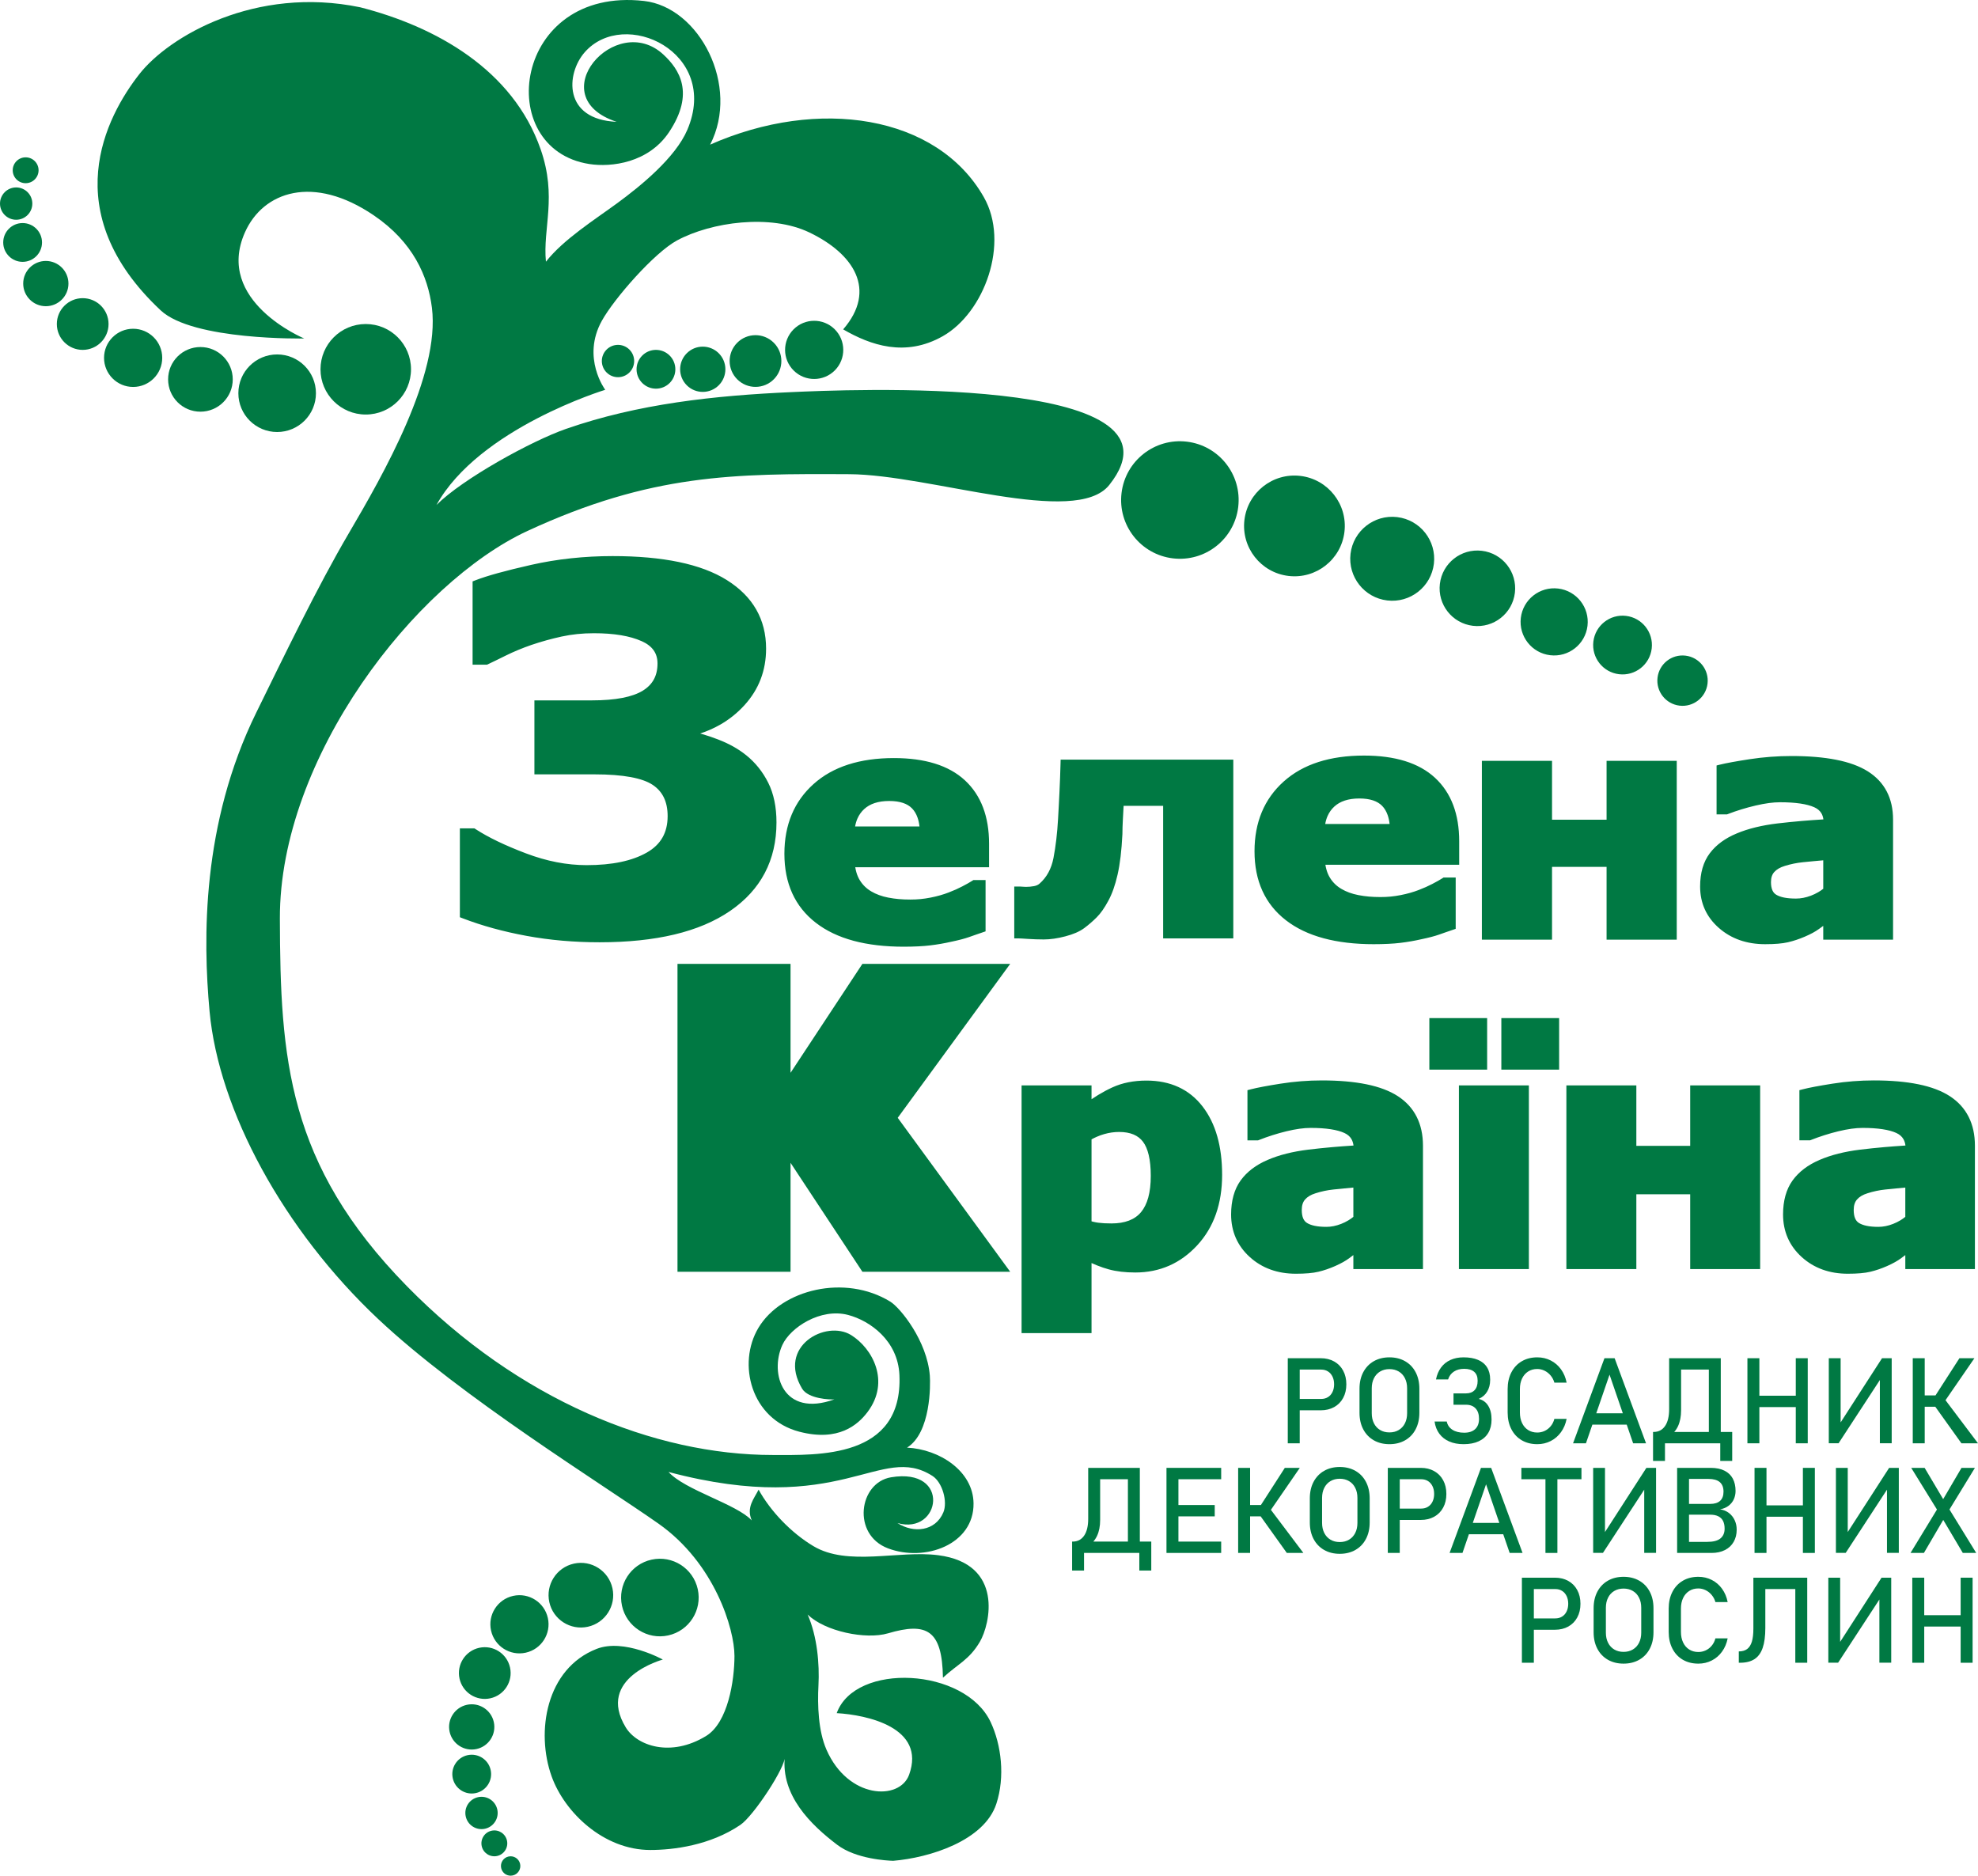
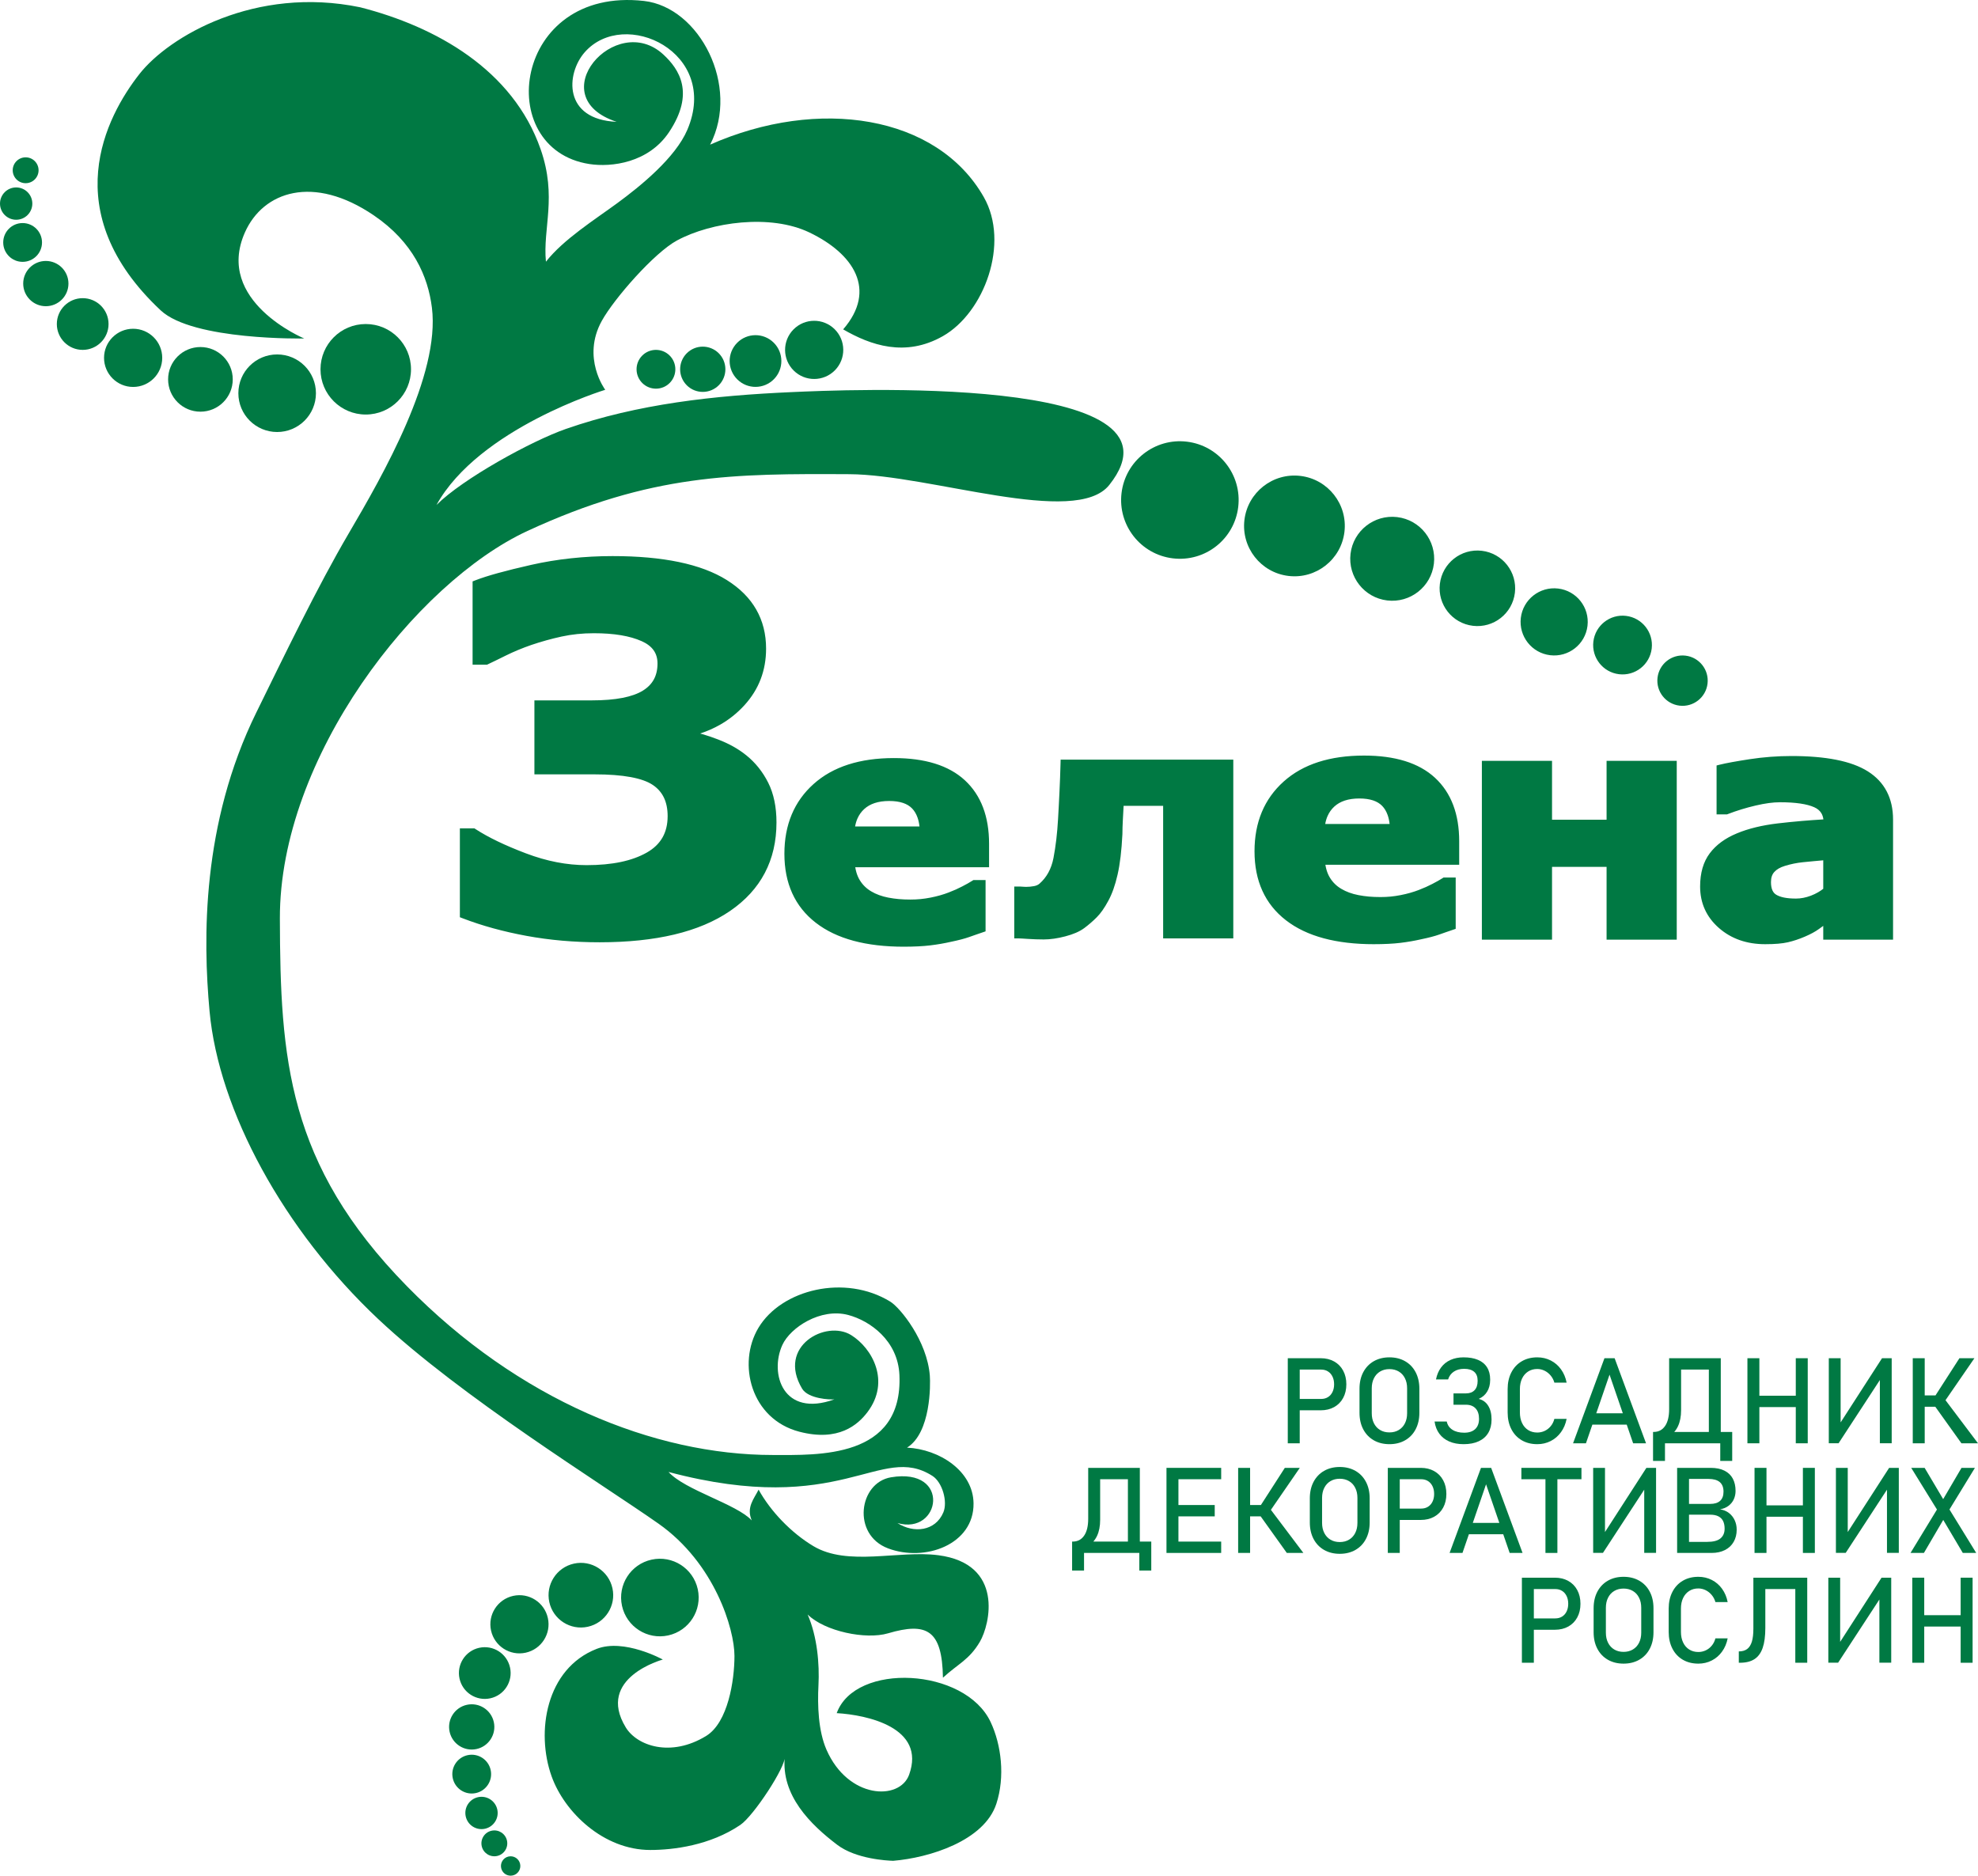
<svg xmlns="http://www.w3.org/2000/svg" xml:space="preserve" width="152.988mm" height="145.069mm" style="shape-rendering:geometricPrecision; text-rendering:geometricPrecision; image-rendering:optimizeQuality; fill-rule:evenodd; clip-rule:evenodd" viewBox="0 0 14678.2 13918.47">
  <defs>
    <style type="text/css">  .fil0 {fill:#007943;fill-rule:nonzero}  </style>
  </defs>
  <g id="Слой_x0020_1">
    <path class="fil0" d="M3049.93 2740.22c0,185.48 -150.33,335.79 -335.78,335.79 -185.48,0 -335.81,-150.31 -335.81,-335.79 0,-185.45 150.33,-335.79 335.81,-335.79 185.45,0 335.78,150.34 335.78,335.79z" />
    <path class="fil0" d="M2344.49 2917.92c0,158.98 -128.86,287.83 -287.85,287.83 -158.96,0 -287.81,-128.85 -287.81,-287.83 0,-158.95 128.85,-287.83 287.81,-287.83 158.99,0 287.85,128.88 287.85,287.83z" />
    <path class="fil0" d="M1727.17 2815.02c0,132.52 -107.4,239.88 -239.85,239.88 -132.5,0 -239.88,-107.36 -239.88,-239.88 0,-132.44 107.38,-239.83 239.88,-239.83 132.45,0 239.85,107.39 239.85,239.83z" />
    <path class="fil0" d="M1203.8 2655.4c0,119.25 -96.65,215.91 -215.88,215.91 -119.21,0 -215.86,-96.66 -215.86,-215.91 0,-119.2 96.65,-215.83 215.86,-215.83 119.23,0 215.88,96.63 215.88,215.83z" />
    <path class="fil0" d="M805.49 2404.43c0,105.97 -85.91,191.88 -191.9,191.88 -105.96,0 -191.88,-85.91 -191.88,-191.88 0,-105.97 85.92,-191.88 191.88,-191.88 105.99,0 191.9,85.91 191.9,191.88z" />
    <path class="fil0" d="M507.93 2104.3c0,92.74 -75.16,167.92 -167.9,167.92 -92.72,0 -167.89,-75.18 -167.89,-167.92 0,-92.74 75.17,-167.91 167.89,-167.91 92.74,0 167.9,75.17 167.9,167.91z" />
    <path class="fil0" d="M311.71 1799.15c0,79.47 -64.42,143.92 -143.93,143.92 -79.47,0 -143.9,-64.45 -143.9,-143.92 0,-79.51 64.43,-143.92 143.9,-143.92 79.52,0 143.93,64.41 143.93,143.92z" />
    <path class="fil0" d="M286.23 1263.45c0,53 -42.95,95.95 -95.96,95.95 -52.97,0 -95.93,-42.95 -95.93,-95.95 0,-53.01 42.96,-95.96 95.93,-95.96 53.01,0 95.96,42.95 95.96,95.96z" />
    <path class="fil0" d="M239.85 1510.77c0,66.27 -53.69,119.96 -119.93,119.96 -66.24,0 -119.92,-53.69 -119.92,-119.96 0,-66.2 53.68,-119.92 119.92,-119.92 66.24,0 119.93,53.72 119.93,119.92z" />
    <path class="fil0" d="M6193.42 2442.67c84.89,83.78 85.76,220.45 2,305.3 -83.74,84.82 -220.41,85.74 -305.3,1.97 -84.81,-83.74 -85.7,-220.45 -1.96,-305.26 83.77,-84.86 220.44,-85.77 305.26,-2.01z" />
    <path class="fil0" d="M5741.19 2542.45c75.45,74.43 76.23,195.95 1.77,271.35 -74.43,75.41 -195.95,76.23 -271.36,1.77 -75.4,-74.46 -76.22,-195.94 -1.76,-271.35 74.46,-75.45 195.94,-76.23 271.35,-1.77z" />
    <path class="fil0" d="M5332.97 2620.74c65.96,65.16 66.67,171.43 1.52,237.43 -65.12,66.01 -171.43,66.68 -237.46,1.56 -65.97,-65.16 -66.65,-171.47 -1.53,-237.44 65.16,-66.03 171.43,-66.71 237.47,-1.55z" />
    <path class="fil0" d="M4968.74 2637.8c56.6,55.85 57.17,146.97 1.32,203.55 -55.85,56.56 -146.93,57.13 -203.53,1.29 -56.56,-55.85 -57.16,-146.93 -1.31,-203.49 55.85,-56.59 146.93,-57.2 203.52,-1.35z" />
-     <path class="fil0" d="M4670.25 2593.63c47.15,46.54 47.66,122.49 1.11,169.65 -46.53,47.11 -122.45,47.62 -169.6,1.07 -47.16,-46.53 -47.63,-122.45 -1.12,-169.57 46.57,-47.15 122.46,-47.66 169.61,-1.15z" />
    <path class="fil0" d="M5177.95 11792.79c-34.04,-155.25 -187.54,-253.51 -342.83,-219.42 -155.26,34.04 -253.51,187.57 -219.43,342.83 34.05,155.22 187.54,253.51 342.84,219.44 155.26,-34.09 253.51,-187.59 219.42,-342.85z" />
    <path class="fil0" d="M4544.81 11785.7c-28.4,-129.4 -156.34,-211.31 -285.7,-182.9 -129.4,28.39 -211.27,156.34 -182.88,285.74 28.4,129.31 156.31,211.22 285.7,182.83 129.36,-28.39 211.28,-156.29 182.88,-285.67z" />
    <path class="fil0" d="M4065.55 12006.69c-25.56,-116.43 -140.67,-190.11 -257.1,-164.55 -116.48,25.56 -190.15,140.66 -164.6,257.13 25.55,116.43 140.66,190.15 257.1,164.56 116.47,-25.55 190.15,-140.63 164.6,-257.14z" />
    <path class="fil0" d="M3784.79 12373.77c-22.71,-103.51 -125.03,-169 -228.57,-146.29 -103.5,22.71 -169,125.03 -146.26,228.53 22.68,103.51 125.03,169.03 228.54,146.32 103.53,-22.7 169,-125.06 146.29,-228.56z" />
    <path class="fil0" d="M3664.45 12778.57c-19.86,-90.61 -109.39,-147.87 -199.99,-128.01 -90.55,19.87 -147.91,109.4 -128.03,199.99 19.89,90.63 109.44,147.89 200.01,128.02 90.58,-19.9 147.92,-109.4 128.01,-200z" />
    <path class="fil0" d="M3641.01 13133.96c-17.03,-77.61 -93.76,-126.75 -171.4,-109.7 -77.65,17.03 -126.75,93.76 -109.72,171.4 17.05,77.68 93.78,126.75 171.42,109.74 77.61,-17.03 126.76,-93.76 109.7,-171.44z" />
    <path class="fil0" d="M3762.11 13658.05c-11.37,-51.78 -62.52,-84.56 -114.3,-73.21 -51.75,11.37 -84.49,62.55 -73.11,114.34 11.34,51.75 62.48,84.47 114.23,73.1 51.82,-11.33 84.52,-62.51 73.18,-114.23z" />
    <path class="fil0" d="M3690.25 13427.32c-14.19,-64.69 -78.13,-105.61 -142.8,-91.42 -64.71,14.21 -105.63,78.12 -91.45,142.87 14.21,64.68 78.15,105.6 142.83,91.42 64.71,-14.23 105.63,-78.16 91.42,-142.87z" />
    <path class="fil0" d="M3859.56 13831.18c-8.53,-38.9 -46.85,-63.46 -85.74,-54.94 -38.76,8.53 -63.33,46.88 -54.8,85.77 7.3,33.33 36.68,56.12 69.42,56.45l1.79 0c4.78,-0.08 9.62,-0.62 14.48,-1.69 38.83,-8.42 63.37,-46.85 54.84,-85.6z" />
    <g id="_2349791729072">
      <path class="fil0" d="M2673.12 54.1c-779.56,-161.28 -1420.52,217.4 -1638.45,495.18 -248.04,316.15 -621.91,1023.18 157.79,1753.8 240.07,224.94 1064.96,208.63 1064.96,208.63 0,0 -666.95,-276.33 -440.01,-786.94 135.39,-304.62 507.7,-431.55 956.17,-126.92 291.74,198.17 402.46,452.06 431.55,685.4 62.23,499.27 -361.82,1239.91 -617.7,1675.42 -231.84,394.55 -483.51,917.95 -685.4,1328.48 -406.16,825.89 -396.25,1680.73 -346.93,2216.96 67.7,736.17 550.02,1624.65 1252.33,2284.66 615.17,578.11 1657.62,1221.27 2078.74,1517.15 417.46,293.32 564.12,782.68 564.12,981.9 0,181.76 -47.79,494.23 -210.12,593.71 -262.32,160.77 -512.95,73.79 -596.56,-63.46 -224.23,-368.09 275.01,-503.47 275.01,-503.47 0,0 -287.27,-158.6 -490.95,-79.17 -376.38,146.87 -452.53,616.5 -334.07,946.49 95.42,265.87 384.91,545.79 731.94,545.79 171.03,0 444.24,-33.85 668.48,-186.16 98.87,-67.15 338.67,-432.8 330.01,-507.71 -29.82,288.71 190.76,505.43 389.23,655.78 139.62,105.77 371.57,117.14 414.62,118.46 268.21,-22.21 675.59,-147.91 765.78,-423.08 65.73,-200.54 37.2,-437.45 -42.34,-606.47 -190.35,-404.7 -1004.84,-445.12 -1142.3,-66.24 223.6,12.93 664.25,105.78 537.32,456.93 -70.37,194.65 -453.65,180.78 -613.47,-186.15 -60.79,-139.51 -67.08,-328.79 -59.24,-478.09 8.16,-155.63 -8.46,-359.63 -80.38,-524.63 126.99,125.06 431.1,188.29 596.55,139.62 287.7,-84.61 401.93,-25.38 407.51,329.4 113.32,-104.25 194.14,-131.63 273.65,-265.94 76.23,-128.79 181.93,-579.62 -308.85,-643.09 -294.23,-38.05 -671.08,85.33 -926.56,-67.69 -164.94,-98.76 -317.31,-258.09 -406.16,-418.86 -33.71,67.77 -93.07,131.16 -50.77,228.47 -112,-121.42 -495,-224.24 -617.7,-359.63 1290.41,342.7 1569.65,-220 1958.89,29.62 73.14,46.95 114.23,191.02 80.38,270.77 -59.24,139.62 -220.01,156.54 -340.36,78.72 320.42,92.21 401.59,-414.93 -48,-339.52 -239.02,40.11 -291.96,425.42 -22.03,527.34 274.7,103.73 638.42,-28.87 634.63,-334.23 -2.98,-240.08 -253.38,-401.39 -493.59,-413.21 177.7,-110 174.14,-468.78 169.24,-533.32 -19.76,-259.47 -220.01,-504.86 -293.35,-549.98 -335.15,-206.16 -807.35,-91.83 -978.75,194.58 -158.24,264.48 -56.39,676.94 304.11,770.7 290.84,75.61 433.98,-51.59 505.06,-145.37 172.38,-227.62 36.42,-473.92 -120.93,-571.71 -186.16,-115.65 -552.86,81.81 -363.86,397.71 45.22,75.64 209.75,82.62 239.73,78.96 -380.77,138.2 -483.54,-190.62 -386.42,-403.35 59.23,-129.74 283.91,-276.53 487.97,-222.82 160.77,42.31 369.5,188.97 380.77,445.66 27.35,623.36 -608.02,593.55 -939.25,593.55 -880.01,0 -1886.95,-407.19 -2716.2,-1253.35 -888.2,-906.28 -939.25,-1692.34 -942.07,-2727.44 -3.23,-1195.91 1008.03,-2492.52 1837.76,-2876.31 919.34,-425.22 1532.82,-425.22 2387.45,-420.99 601.38,2.98 1679.65,393.47 1929.26,80.39 663.46,-832.16 -2012.47,-704.62 -2352.36,-689.63 -579.18,25.59 -1144.29,86.89 -1679.88,273.52 -254.15,88.58 -765.55,369.58 -960.18,564.2 315.89,-569.74 1252.33,-854.63 1252.33,-854.63 0,0 -177.52,-237.51 -25.21,-512.07 92.13,-166.13 390.16,-506.05 558.31,-596.41 255.34,-137.29 692.5,-197.66 981.56,-59.24 329.13,157.63 504.86,426.03 251.01,719.35 202.84,117.28 460.15,208.4 739.01,50.67 308.41,-174.44 498.9,-691.15 304.62,-1032.33 -346.93,-609.24 -1226.95,-744.63 -2030.81,-389.23 223.7,-434.25 -78.07,-1019.5 -490.77,-1066.17 -970.57,-109.87 -1126.7,1097.99 -406.17,1210.02 164.7,25.59 440.01,-8.46 592.32,-236.93 193.1,-289.66 75.14,-466.78 -42.3,-575.39 -353.64,-327.02 -913.86,313.08 -346.93,499.24 -397.7,-16.92 -376.65,-356.72 -236.93,-516.17 293.83,-335.32 1006.95,0 761.55,575.39 -88.07,206.54 -344.75,415.92 -519.99,544.36 -167.2,122.6 -399.29,268.88 -529.26,434.39 -24.37,-249.89 84.62,-479.51 -39.5,-834.9 -205.93,-589.97 -776.82,-909.58 -1338.67,-1052.97z" />
      <g>
        <path class="fil0" d="M8322.63 3658.72c28.53,-239.12 245.49,-409.84 484.58,-381.35 239.13,28.53 409.81,245.52 381.32,484.65 -28.53,239.06 -245.45,409.79 -484.62,381.29 -239.13,-28.53 -409.85,-245.49 -381.28,-484.59z" />
        <path class="fil0" d="M9234.52 3858.39c24.5,-204.97 210.42,-351.3 415.41,-326.86 204.94,24.44 351.29,210.42 326.85,415.37 -24.44,204.97 -210.42,351.3 -415.33,326.86 -205.04,-24.48 -351.3,-210.43 -326.93,-415.37z" />
        <path class="fil0" d="M10021.9 4109.53c20.41,-170.83 175.39,-292.74 346.15,-272.4 170.8,20.38 292.78,175.37 272.44,346.18 -20.42,170.8 -175.43,292.71 -346.22,272.36 -170.76,-20.41 -292.68,-175.36 -272.36,-346.15z" />
        <path class="fil0" d="M10684.93 4332.31c18.34,-153.73 157.83,-263.5 311.49,-245.16 153.76,18.32 263.49,157.83 245.15,311.56 -18.31,153.7 -157.79,263.43 -311.52,245.09 -153.7,-18.34 -263.43,-157.8 -245.12,-311.49z" />
        <path class="fil0" d="M11285.61 4585.14c16.28,-136.63 140.33,-234.18 276.93,-217.87 136.64,16.28 234.19,140.26 217.88,276.9 -16.28,136.63 -140.23,234.18 -276.9,217.9 -136.64,-16.31 -234.19,-140.29 -217.91,-276.93z" />
        <path class="fil0" d="M11823.98 4760.77c14.29,-119.58 122.73,-204.95 242.34,-190.66 119.51,14.25 204.91,122.73 190.62,242.31 -14.25,119.55 -122.76,204.88 -242.28,190.63 -119.57,-14.26 -204.94,-122.73 -190.69,-242.28z" />
        <path class="fil0" d="M12300.1 5028.6c12.18,-102.49 105.13,-175.66 207.69,-163.41 102.49,12.25 175.6,105.19 163.37,207.68 -12.25,102.5 -105.19,175.63 -207.65,163.42 -102.52,-12.22 -175.66,-105.2 -163.41,-207.69z" />
      </g>
    </g>
    <path class="fil0" d="M9601.93 10380.83l202 0c19.13,0 35.89,-4.45 50.43,-13.49 14.54,-8.89 25.66,-21.64 33.67,-38.08 8.01,-16.6 12.01,-35.57 12.01,-56.9l0 0c0,-21.78 -4,-40.9 -12.01,-57.35 -8.01,-16.45 -19.13,-29.34 -33.67,-38.39 -14.54,-9.18 -31.3,-13.62 -50.43,-13.62l-202 0 0 -84.32 199.04 0c37.67,0 70.74,8 99.51,24.16 28.63,16 50.88,38.67 66.59,67.87 15.87,29.34 23.73,63.12 23.73,101.65l0 0c0,38.53 -7.86,72.31 -23.73,101.35 -15.72,29.05 -37.96,51.57 -66.59,67.57 -28.77,15.86 -61.85,23.86 -99.51,23.86l-199.04 0 0 -84.32zm-45.68 -302.16l88.69 0 0 631.27 -88.69 0 0 -631.27z" />
    <path id="1" class="fil0" d="M10310.71 10716.47c-44.05,0 -82.91,-9.63 -116.58,-28.9 -33.51,-19.27 -59.47,-46.38 -78.01,-81.65 -18.38,-35.12 -27.58,-75.87 -27.58,-122.11l0 -178.86c0,-46.38 9.2,-87.14 27.58,-122.25 18.55,-35.12 44.5,-62.39 78.01,-81.66 33.67,-19.26 72.53,-28.89 116.58,-28.89 43.89,0 82.75,9.63 116.42,28.89 33.52,19.27 59.62,46.53 78.01,81.66 18.39,35.12 27.58,75.87 27.58,122.25l0 178.86c0,46.24 -9.19,86.98 -27.58,122.11 -18.39,35.27 -44.49,62.38 -78.01,81.65 -33.67,19.27 -72.52,28.9 -116.42,28.9zm0 -87.29c25.95,0 48.94,-5.78 68.81,-17.62 19.87,-11.71 35.15,-28.3 45.98,-49.79 10.98,-21.64 16.31,-46.53 16.31,-74.98l0 -184.94c0,-28.3 -5.33,-53.34 -16.31,-74.83 -10.82,-21.64 -26.11,-38.23 -45.98,-49.94 -19.87,-11.71 -42.86,-17.63 -68.81,-17.63 -26.11,0 -49.09,5.93 -68.97,17.63 -19.87,11.71 -35.14,28.3 -45.98,49.94 -10.98,21.48 -16.31,46.52 -16.31,74.83l0 184.94c0,28.45 5.33,53.34 16.31,74.98 10.83,21.49 26.11,38.08 45.98,49.79 19.88,11.85 42.87,17.62 68.97,17.62z" />
    <path id="2" class="fil0" d="M10861.1 10716.47c-40.2,0 -75.64,-6.52 -106.2,-19.72 -30.55,-13.18 -55.17,-32.45 -73.85,-57.64 -18.69,-25.04 -30.56,-55.42 -35.46,-90.69l0 0 90.47 0 0 0c5.49,26.37 19.43,46.83 42.12,61.2 22.55,14.52 51.62,21.78 87.36,21.78 35,0 62.14,-8.89 81.27,-26.67 18.99,-17.93 28.63,-43.12 28.63,-75.87l0 -0.44c0,-33.2 -8.45,-58.98 -25.37,-77.21 -17.05,-18.23 -40.79,-27.41 -71.49,-27.41l-92.54 0 0 -84.17 92.54 0c27.45,0 48.8,-8 63.78,-23.86 15.12,-16 22.69,-38.52 22.69,-67.72l0 -4c0,-28.6 -8.75,-50.24 -25.95,-64.91 -17.21,-14.53 -41.83,-21.78 -74.01,-21.78 -30.11,0 -55.62,6.81 -76.24,20.59 -20.76,13.63 -35,33.05 -42.86,57.94l0 0 -89.88 0 0 0c6.82,-34.52 19.43,-64.01 37.68,-88.61 18.38,-24.6 41.67,-43.27 70,-56.01 28.47,-12.74 60.66,-19.11 96.86,-19.11 42.11,0 77.7,6.22 107.22,18.67 29.37,12.44 51.77,30.97 67.04,55.42 15.43,24.46 23.14,54.39 23.14,90.1l0 3.41c0,33.34 -7.42,62.24 -22.25,86.69 -14.68,24.46 -35.74,42.39 -63.03,53.94 30.39,7.26 53.98,24.16 70.6,50.83 16.75,26.67 25.06,60.61 25.06,102.1l0 0.44c0,38.38 -8.16,71.28 -24.32,98.69 -16.32,27.42 -39.9,48.16 -70.89,62.54 -31,14.37 -68.38,21.49 -112.12,21.49z" />
    <path id="3" class="fil0" d="M11407.76 10716.47c-43.75,0 -82.16,-9.63 -115.38,-29.05 -33.23,-19.41 -58.88,-46.97 -77.12,-82.54 -18.25,-35.56 -27.44,-76.9 -27.44,-123.73l0 -173.23c0,-46.83 9.19,-88.17 27.44,-123.74 18.24,-35.57 43.89,-63.12 77.12,-82.68 33.23,-19.56 71.63,-29.34 115.38,-29.34 36.19,0 69.56,7.85 99.96,23.27 30.4,15.55 55.77,37.34 76.24,65.79 20.46,28.3 34.26,61.2 41.53,98.54l0 0 -90.92 0 0 0c-5.5,-19.71 -14.69,-37.34 -27.59,-52.75 -12.9,-15.56 -28.03,-27.42 -45.38,-35.86 -17.36,-8.3 -35.3,-12.6 -53.84,-12.6 -25.8,0 -48.35,6.23 -67.77,18.67 -19.43,12.45 -34.56,29.93 -45.24,52.31 -10.68,22.53 -16.01,48.61 -16.01,78.4l0 173.23c0,29.48 5.33,55.57 16.01,78.09 10.68,22.68 25.81,40.02 45.24,52.32 19.43,12.29 41.98,18.52 67.77,18.52 18.84,0 36.79,-3.85 54.14,-11.71 17.2,-7.86 32.18,-19.41 45.08,-34.83 12.9,-15.26 22.1,-33.48 27.59,-54.68l0 0 90.92 0 0 0c-7.27,37.34 -21.21,70.24 -41.83,98.54 -20.46,28.46 -45.98,50.38 -76.38,65.8 -30.4,15.55 -63.63,23.27 -99.52,23.27z" />
    <path id="4" class="fil0" d="M11906.25 10078.67l75.49 0 233 631.27 -95.66 0 -175.16 -509.31 -175.01 509.31 -95.66 0 233 -631.27zm-125.63 408.55l332.37 0 0 84.17 -332.37 0 0 -84.17z" />
    <path id="5" class="fil0" d="M12267.25 10625.77l3.85 0c36.49,0 64.82,-14.81 84.99,-44.31 20.18,-29.48 30.11,-71.12 30.11,-124.62l0 -378.17 88.69 0 0 386.03c0,46.23 -7.7,85.79 -22.99,118.55 -15.43,32.59 -37.67,57.64 -66.75,74.83 -29.06,17.19 -64.21,25.79 -105.3,25.79l-12.6 0 0 -58.09zm-0.45 0l88.55 0 0 214.87 -88.55 0 0 -214.87zm0 0l547.87 0 0 84.17 -547.87 0 0 -84.17zm498.77 0l88.69 0 0 214.87 -88.69 0 0 -214.87zm-84.68 -547.1l88.54 0 0 631.27 -88.54 0 0 -631.27zm-239.38 0l286.24 0 0 84.32 -286.24 0 0 -84.32z" />
    <path id="6" class="fil0" d="M13326.03 10078.67l88.7 0 0 631.27 -88.7 0 0 -631.27zm-358.91 0l88.69 0 0 631.27 -88.69 0 0 -631.27zm55.17 278.29l350.75 0 0 84.32 -350.75 0 0 -84.32z" />
    <polygon id="7" class="fil0" points="13949.98,10709.5 13949.98,10213.23 13960.37,10224.64 13643.72,10709.5 13571.05,10709.5 13571.05,10078.67 13658.85,10078.67 13658.85,10582.36 13648.47,10570.95 13966.01,10078.67 14037.78,10078.67 14037.78,10709.5 " />
    <path id="8" class="fil0" d="M14357.1 10363.49l183.31 -284.82 111.23 0 -249.75 362.61 -44.79 -77.79zm-0.45 68.61l77.71 -45.64 243.83 323.48 -122.95 0 -198.59 -277.84zm-162.55 -353.43l88.69 0 0 631.27 -88.69 0 0 -631.27zm43.01 275.77l197.7 0 0 84.17 -197.7 0 0 -84.17z" />
    <path class="fil0" d="M7956.27 11439.38l3.85 0c36.49,0 64.82,-14.81 84.99,-44.31 20.17,-29.48 30.11,-71.12 30.11,-124.62l0 -378.17 88.69 0 0 386.03c0,46.23 -7.71,85.79 -22.99,118.55 -15.43,32.59 -37.67,57.64 -66.75,74.83 -29.06,17.19 -64.22,25.79 -105.3,25.79l-12.6 0 0 -58.09zm-0.45 0l88.55 0 0 214.87 -88.55 0 0 -214.87zm0 0l547.86 0 0 84.17 -547.86 0 0 -84.17zm498.77 0l88.69 0 0 214.87 -88.69 0 0 -214.87zm-84.68 -547.1l88.53 0 0 631.27 -88.53 0 0 -631.27zm-239.38 0l286.24 0 0 84.32 -286.24 0 0 -84.32z" />
    <path id="1" class="fil0" d="M8656.15 10892.28l88.69 0 0 631.27 -88.69 0 0 -631.27zm43.01 547.1l362.91 0 0 84.17 -362.91 0 0 -84.17zm0 -271.33l315.01 0 0 84.17 -315.01 0 0 -84.17zm0 -275.77l362.91 0 0 84.32 -362.91 0 0 -84.32z" />
    <path id="2" class="fil0" d="M9350.99 11177.1l183.31 -284.82 111.23 0 -249.75 362.61 -44.79 -77.79zm-0.45 68.61l77.71 -45.64 243.83 323.48 -122.95 0 -198.59 -277.84zm-162.55 -353.43l88.69 0 0 631.27 -88.69 0 0 -631.27zm43.01 275.77l197.7 0 0 84.17 -197.7 0 0 -84.17z" />
    <path id="3" class="fil0" d="M9942.01 11530.07c-44.05,0 -82.91,-9.63 -116.58,-28.9 -33.51,-19.27 -59.47,-46.38 -78.01,-81.65 -18.38,-35.12 -27.58,-75.87 -27.58,-122.11l0 -178.86c0,-46.38 9.2,-87.14 27.58,-122.25 18.55,-35.12 44.5,-62.39 78.01,-81.66 33.67,-19.26 72.53,-28.89 116.58,-28.89 43.89,0 82.75,9.63 116.42,28.89 33.52,19.27 59.62,46.53 78.01,81.66 18.39,35.12 27.58,75.87 27.58,122.25l0 178.86c0,46.24 -9.19,86.98 -27.58,122.11 -18.39,35.27 -44.49,62.38 -78.01,81.65 -33.67,19.27 -72.52,28.9 -116.42,28.9zm0 -87.29c25.95,0 48.94,-5.78 68.81,-17.62 19.87,-11.71 35.15,-28.3 45.98,-49.79 10.98,-21.64 16.31,-46.53 16.31,-74.98l0 -184.94c0,-28.3 -5.33,-53.34 -16.31,-74.83 -10.82,-21.64 -26.11,-38.23 -45.98,-49.94 -19.87,-11.71 -42.86,-17.63 -68.81,-17.63 -26.11,0 -49.09,5.93 -68.97,17.63 -19.87,11.71 -35.14,28.3 -45.98,49.94 -10.98,21.48 -16.31,46.52 -16.31,74.83l0 184.94c0,28.45 5.33,53.34 16.31,74.98 10.83,21.49 26.11,38.08 45.98,49.79 19.88,11.85 42.87,17.62 68.97,17.62z" />
    <path id="4" class="fil0" d="M10344.23 11194.43l202 0c19.13,0 35.89,-4.45 50.43,-13.49 14.54,-8.89 25.66,-21.64 33.67,-38.08 8.01,-16.6 12.01,-35.57 12.01,-56.9l0 0c0,-21.78 -4,-40.9 -12.01,-57.35 -8.01,-16.45 -19.13,-29.34 -33.67,-38.39 -14.54,-9.18 -31.3,-13.62 -50.43,-13.62l-202 0 0 -84.32 199.04 0c37.67,0 70.74,8 99.51,24.16 28.63,16 50.87,38.67 66.59,67.87 15.87,29.34 23.73,63.12 23.73,101.65l0 0c0,38.53 -7.86,72.31 -23.73,101.35 -15.73,29.05 -37.96,51.57 -66.59,67.57 -28.77,15.86 -61.85,23.86 -99.51,23.86l-199.04 0 0 -84.32zm-45.68 -302.16l88.69 0 0 631.27 -88.69 0 0 -631.27z" />
    <path id="5" class="fil0" d="M10989.98 10892.28l75.5 0 232.99 631.27 -95.66 0 -175.16 -509.31 -175 509.31 -95.67 0 233 -631.27zm-125.62 408.55l332.36 0 0 84.17 -332.36 0 0 -84.17z" />
    <path id="6" class="fil0" d="M11468.43 10944l88.55 0 0 579.55 -88.55 0 0 -579.55zm-178.7 -51.72l445.81 0 0 84.32 -445.81 0 0 -84.32z" />
    <polygon id="7" class="fil0" points="12201.39,11523.11 12201.39,11026.83 12211.78,11038.25 11895.13,11523.11 11822.46,11523.11 11822.46,10892.28 11910.26,10892.28 11910.26,11395.96 11899.88,11384.55 12217.41,10892.28 12289.2,10892.28 12289.2,11523.11 " />
    <path id="8" class="fil0" d="M12497.71 11441.45l171.15 0c44.94,0 77.71,-8.44 98.18,-25.64 20.62,-17.04 30.86,-41.04 30.86,-72.02l0 -1.33c0,-21.34 -3.7,-39.71 -10.98,-55.12 -7.42,-15.26 -19.14,-27.12 -35,-35.42 -16.02,-8.15 -36.33,-12.3 -61.26,-12.3l-192.95 0 0 -79.86 192.95 0c32.63,0 57.39,-7.71 74.01,-22.97 16.75,-15.42 25.06,-38.09 25.06,-68.17l0 0c0,-31.57 -9.34,-55.13 -27.87,-70.84 -18.55,-15.56 -46.27,-23.41 -83.36,-23.41l-180.8 0 0 -82.1 196.82 0c40.78,0 75.04,6.97 102.48,20.9 27.58,13.93 48.2,33.49 61.69,58.98 13.65,25.49 20.47,55.87 20.47,91.28l0 0c0,21.64 -4.15,41.94 -12.61,60.91 -8.31,18.97 -21.21,35.12 -38.41,48.61 -17.21,13.49 -38.57,22.53 -64.08,27.12 25.51,3.85 47.46,12.89 66,27.11 18.54,14.37 32.78,32.3 42.57,53.64 9.93,21.49 14.83,44.6 14.83,69.5l0 1.33c0,34.08 -7.57,64.16 -22.69,90.24 -14.98,26.08 -36.63,46.24 -64.67,60.31 -28.03,14.23 -60.81,21.34 -98.19,21.34l-204.23 0 0 -82.1zm-52.19 -549.17l88.23 0 0 631.27 -88.23 0 0 -631.27z" />
    <path id="9" class="fil0" d="M13378.83 10892.28l88.7 0 0 631.27 -88.7 0 0 -631.27zm-358.91 0l88.69 0 0 631.27 -88.69 0 0 -631.27zm55.17 278.29l350.75 0 0 84.32 -350.75 0 0 -84.32z" />
    <polygon id="10" class="fil0" points="14002.77,11523.11 14002.77,11026.83 14013.16,11038.25 13696.52,11523.11 13623.84,11523.11 13623.84,10892.28 13711.64,10892.28 13711.64,11395.96 13701.26,11384.55 14018.8,10892.28 14090.58,10892.28 14090.58,11523.11 " />
    <path id="11" class="fil0" d="M14401.14 11246.15l-13.35 -21.78 -205.12 -332.09 99.51 0 152.47 257.1 14.38 23.42 215.94 350.75 -99.52 0 -164.32 -277.4zm-3.86 -83.43l158.54 -270.44 99.52 0 -208.97 341.71 -169.52 289.56 -99.37 0 219.8 -360.83z" />
    <path class="fil0" d="M11339.28 12009.35l202 0c19.13,0 35.88,-4.45 50.43,-13.49 14.54,-8.89 25.66,-21.64 33.67,-38.08 8,-16.6 12.01,-35.57 12.01,-56.9l0 0c0,-21.78 -4.01,-40.9 -12.01,-57.35 -8.01,-16.45 -19.13,-29.34 -33.67,-38.39 -14.55,-9.18 -31.3,-13.62 -50.43,-13.62l-202 0 0 -84.32 199.04 0c37.67,0 70.74,8 99.51,24.16 28.62,16 50.87,38.67 66.59,67.87 15.87,29.34 23.73,63.12 23.73,101.65l0 0c0,38.53 -7.86,72.31 -23.73,101.35 -15.73,29.05 -37.97,51.57 -66.59,67.57 -28.77,15.86 -61.85,23.86 -99.51,23.86l-199.04 0 0 -84.32zm-45.68 -302.16l88.69 0 0 631.27 -88.69 0 0 -631.27z" />
    <path id="1" class="fil0" d="M12048.05 12344.99c-44.05,0 -82.9,-9.63 -116.57,-28.9 -33.51,-19.27 -59.47,-46.38 -78.01,-81.65 -18.39,-35.12 -27.59,-75.87 -27.59,-122.11l0 -178.86c0,-46.38 9.2,-87.14 27.59,-122.25 18.55,-35.12 44.5,-62.39 78.01,-81.66 33.67,-19.26 72.52,-28.89 116.57,-28.89 43.9,0 82.76,9.63 116.43,28.89 33.52,19.27 59.62,46.53 78.01,81.66 18.39,35.12 27.58,75.87 27.58,122.25l0 178.86c0,46.24 -9.19,86.98 -27.58,122.11 -18.39,35.27 -44.49,62.38 -78.01,81.65 -33.67,19.27 -72.52,28.9 -116.43,28.9zm0 -87.29c25.96,0 48.95,-5.78 68.81,-17.62 19.88,-11.71 35.15,-28.3 45.98,-49.79 10.98,-21.64 16.32,-46.53 16.32,-74.98l0 -184.94c0,-28.3 -5.34,-53.34 -16.32,-74.83 -10.82,-21.64 -26.1,-38.23 -45.98,-49.94 -19.86,-11.71 -42.85,-17.63 -68.81,-17.63 -26.1,0 -49.08,5.93 -68.96,17.63 -19.88,11.71 -35.14,28.3 -45.98,49.94 -10.98,21.48 -16.31,46.52 -16.31,74.83l0 184.94c0,28.45 5.33,53.34 16.31,74.98 10.83,21.49 26.1,38.08 45.98,49.79 19.88,11.85 42.87,17.62 68.96,17.62z" />
    <path id="2" class="fil0" d="M12602.89 12344.99c-43.75,0 -82.17,-9.63 -115.39,-29.05 -33.23,-19.41 -58.88,-46.97 -77.11,-82.54 -18.25,-35.56 -27.45,-76.9 -27.45,-123.73l0 -173.23c0,-46.83 9.2,-88.17 27.45,-123.74 18.23,-35.57 43.88,-63.12 77.11,-82.68 33.23,-19.56 71.64,-29.34 115.39,-29.34 36.19,0 69.56,7.85 99.96,23.27 30.39,15.55 55.77,37.34 76.23,65.79 20.46,28.3 34.26,61.2 41.53,98.54l0 0 -90.92 0 0 0c-5.5,-19.71 -14.68,-37.34 -27.59,-52.75 -12.9,-15.56 -28.03,-27.42 -45.38,-35.86 -17.35,-8.3 -35.3,-12.6 -53.83,-12.6 -25.81,0 -48.36,6.23 -67.77,18.67 -19.43,12.45 -34.56,29.93 -45.24,52.31 -10.68,22.53 -16.02,48.61 -16.02,78.4l0 173.23c0,29.48 5.34,55.57 16.02,78.09 10.68,22.68 25.81,40.02 45.24,52.32 19.42,12.29 41.97,18.52 67.77,18.52 18.83,0 36.78,-3.85 54.13,-11.71 17.2,-7.86 32.18,-19.41 45.08,-34.83 12.91,-15.26 22.1,-33.48 27.59,-54.68l0 0 90.92 0 0 0c-7.27,37.34 -21.21,70.24 -41.83,98.54 -20.46,28.46 -45.98,50.38 -76.37,65.8 -30.4,15.55 -63.63,23.27 -99.52,23.27z" />
    <path id="3" class="fil0" d="M12903.22 12254.29l0 0c25.37,0 46.13,-5.93 61.85,-17.63 15.72,-11.71 27.44,-29.93 35,-54.68 7.57,-24.74 11.27,-56.9 11.27,-96.62l0 -378.17 88.69 0 0 372.98c0,60.76 -6.52,110.1 -19.58,147.74 -13.05,37.79 -33.37,65.64 -60.8,83.58 -27.59,17.93 -63.48,26.97 -107.83,26.97l-8.6 0 0 -84.17zm419.28 -547.1l88.54 0 0 631.27 -88.54 0 0 -631.27zm-255.99 0l302.85 0 0 84.32 -302.85 0 0 -84.32z" />
    <polygon id="4" class="fil0" points="13946.43,12338.02 13946.43,11841.75 13956.82,11853.16 13640.18,12338.02 13567.51,12338.02 13567.51,11707.19 13655.3,11707.19 13655.3,12210.88 13644.92,12199.47 13962.47,11707.19 14034.24,11707.19 14034.24,12338.02 " />
    <path id="5" class="fil0" d="M14549.47 11707.19l88.7 0 0 631.27 -88.7 0 0 -631.27zm-358.91 0l88.69 0 0 631.27 -88.69 0 0 -631.27zm55.17 278.29l350.75 0 0 84.32 -350.75 0 0 -84.32z" />
    <path class="fil0" d="M5517.17 5630.71c64.27,51.86 115.65,116.05 154.18,192.6 38.57,76.57 57.83,169.71 57.83,279.45 0,268.87 -110.19,478.7 -330.5,629.42 -220.38,150.75 -536.75,226.06 -949.18,226.06 -187.6,0 -366.5,-15.7 -536.76,-47.03 -170.24,-31.34 -326.03,-74.14 -467.32,-128.43l0 -602.22 65.51 0c96.36,62.67 223.23,123.85 380.63,183.54 157.37,59.66 311.25,89.53 461.59,89.53 194,0 348.16,-32.59 462.53,-97.7 114.32,-65.09 171.52,-165.16 171.52,-300.17 0,-116.98 -41.76,-203.49 -125.26,-259.59 -83.55,-56.06 -233.85,-84.07 -450.97,-84.07l-412.43 0 0 -481.11 393.15 0c179.88,0 311.54,-25.61 395.09,-76.89 83.51,-51.23 125.27,-128.08 125.27,-230.57 0,-90.46 -45.97,-156.15 -137.79,-197.15 -91.89,-40.98 -214.26,-61.53 -367.16,-61.53 -86.07,0 -167.98,8.48 -245.71,25.3 -77.75,16.92 -153.87,38.02 -228.38,63.31 -69.36,24.15 -133.31,50.68 -191.76,79.6 -58.48,28.93 -103.09,50.63 -133.94,65.11l-67.45 0 0 -560.67c83.51,-32.54 220.02,-70.23 409.55,-113.06 189.49,-42.77 388.34,-64.2 596.47,-64.2 370.02,0 646.89,57.59 830.64,172.73 183.71,115.16 275.57,275.23 275.57,480.18 0,153.15 -50.43,285.15 -151.28,396.12 -100.86,110.93 -230.96,185.09 -390.22,222.44l0 27.13c59.06,9.66 127.8,29.53 206.17,59.7 78.36,30.15 145.18,67.55 200.44,112.15zm20.16 -26.63c34.19,27.59 64.83,58.3 91.87,92.08 27.2,33.99 50.98,71.18 71.29,111.52 20.6,40.92 36.05,86.22 46.33,135.9 10.14,49.06 15.22,102.12 15.22,159.18 0,140.07 -28.88,265.1 -86.61,375.05 -57.7,109.89 -143.93,204.1 -258.65,282.57 -113.5,77.64 -251.3,135.76 -413.34,174.34 -160.76,38.28 -345.43,57.43 -553.93,57.43 -94.52,0 -187.04,-3.97 -277.5,-11.89 -90.51,-7.93 -178.82,-19.84 -264.9,-35.68 -85.71,-15.77 -168.14,-34.54 -247.28,-56.27 -78.62,-21.61 -153.92,-46.24 -225.83,-73.87l-21.42 -8.24 0 -659.56 107.67 0 8.15 5.31c47.19,30.69 101.82,61 163.82,90.9 61.94,29.87 132.17,59.71 210.65,89.46 77.14,29.23 153.23,51.15 228.22,65.69 74.63,14.46 148.66,21.72 222.06,21.72 95.13,0 179.99,-7.89 254.55,-23.63 73.7,-15.56 137.79,-38.86 192.19,-69.83 51.88,-29.54 90.64,-66.69 116.19,-111.42 25.51,-44.64 38.26,-97.68 38.26,-159.07 0,-53.2 -9.29,-99.06 -27.85,-137.53 -18.26,-37.84 -45.75,-69.09 -82.4,-93.71 -38.12,-25.57 -92.57,-44.97 -163.32,-58.15 -72.78,-13.58 -162.74,-20.35 -269.8,-20.35l-445.28 0 0 -548.94 426 0c88.18,0 164.07,-6.19 227.63,-18.56 61.97,-12.05 112.24,-29.92 150.78,-53.57 36.66,-22.48 64.01,-50.33 82.02,-83.48 18.05,-33.23 27.08,-72.55 27.08,-117.94 0,-38.06 -9.4,-70.53 -28.18,-97.39 -19.43,-27.79 -49.34,-50.73 -89.67,-68.73l-0.05 0.12c-43.66,-19.47 -94.71,-34.11 -153.08,-43.89 -59.07,-9.89 -126.11,-14.85 -201.12,-14.85 -42.62,0 -83.56,2.03 -122.77,6.07 -39.63,4.09 -78.41,10.24 -116.26,18.43 -37.72,8.2 -75.59,17.6 -113.61,28.12 -37.19,10.3 -74.27,21.74 -111.19,34.27 -33.87,11.71 -66.61,24.16 -98.18,37.26 -31.64,13.14 -61.58,26.68 -89.73,40.61l-77.47 38.1c-23.42,11.39 -42.48,20.54 -57.12,27.41l-6.49 3.04 -107.29 0 0 -617.93 21.31 -8.31c42.97,-16.75 99.02,-34.67 168.09,-53.74 68.84,-19 150.88,-39.27 246.08,-60.78 95.56,-21.56 193.88,-37.81 294.93,-48.67 101.05,-10.87 203.9,-16.32 308.47,-16.32 186.72,0 350.61,14.66 491.59,43.98 142.19,29.57 260.86,74.16 355.99,133.78 96.66,60.58 169.32,133.28 217.97,218.07 49,85.38 73.51,182.4 73.51,290.99 0,162.02 -53.42,301.75 -160.26,419.3 -52.79,58.07 -113.25,106.52 -181.3,145.32 -45.78,26.11 -95.07,47.82 -147.81,65.15l19.81 5.53c34.79,10.06 72.42,22.89 112.81,38.43 41.11,15.81 78.83,33.33 113.09,52.5 34.82,19.55 66.87,41.11 96.08,64.69zm41.29 135.26c-24.33,-30.39 -51.55,-57.75 -81.6,-82 -26.02,-20.99 -55.02,-40.45 -86.96,-58.32l-0.12 0c-32.51,-18.19 -67.41,-34.47 -104.63,-48.79 -37.89,-14.57 -73.8,-26.77 -107.67,-36.57 -33.4,-9.66 -64.16,-16.81 -92.21,-21.4l-27.73 -4.53 0 -82.97 25.66 -6.02c76.48,-17.93 145.98,-44.7 208.42,-80.3 62.01,-35.35 117.08,-79.47 165.13,-132.33 94.86,-104.37 142.29,-228.64 142.29,-372.93 0,-96.35 -21.42,-181.88 -64.27,-256.53 -43.19,-75.28 -108.32,-140.2 -195.38,-194.78 -88.59,-55.51 -200.25,-97.3 -334.94,-125.29 -135.88,-28.26 -295.48,-42.39 -478.76,-42.39 -103.47,0 -204.09,5.27 -301.8,15.78 -97.85,10.53 -193.78,26.41 -287.74,47.62 -94.32,21.3 -175.34,41.31 -242.99,59.98 -56.22,15.52 -103.1,30.08 -140.63,43.64l0 503.07 27.59 0c14.65,-6.92 31.21,-14.87 49.61,-23.82 27.34,-13.29 52.87,-25.81 77.22,-37.84 30.21,-14.95 61.42,-29.11 93.58,-42.46 32.37,-13.43 66.35,-26.36 101.89,-38.72l0.12 -0.13c37.57,-12.76 75.85,-24.54 114.78,-35.34 38.09,-10.54 77.18,-20.2 117.2,-28.91 39.86,-8.62 80.95,-15.14 123.19,-19.49 42.69,-4.39 85.75,-6.61 129.2,-6.61 77.81,0 148.37,5.32 211.64,15.91 64.05,10.75 120.24,26.89 168.48,48.39l0 0.13c51.46,22.97 90.46,53.41 116.94,91.29 27.15,38.84 40.75,84.47 40.75,136.86 0,57.08 -11.86,107.45 -35.56,151.07 -23.73,43.67 -59.03,79.91 -105.88,108.65 -45,27.61 -102.36,48.21 -172.08,61.78 -68.1,13.25 -148.02,19.88 -239.7,19.88l-360.3 0 0 413.28 379.58 0c110.03,0 203.82,7.22 281.35,21.67 79.55,14.82 142.04,37.49 187.46,67.96 46.82,31.45 82,71.55 105.49,120.21 23.18,48.04 34.78,103.95 34.78,167.73 0,73.6 -15.84,138.12 -47.5,193.53 -31.61,55.33 -78.66,100.79 -141.09,136.32 -59.96,34.14 -130.21,59.72 -210.68,76.72 -79.59,16.81 -168.83,25.22 -267.63,25.22 -76.89,0 -154.95,-7.7 -234.13,-23.05 -78.89,-15.3 -158.51,-38.2 -238.75,-68.6 -78.9,-29.92 -150.85,-60.56 -215.78,-91.86 -61.25,-29.53 -115.54,-59.4 -162.79,-89.57l-23.42 0 0 544.74c62.95,23.41 129.06,44.64 198.24,63.65 76.68,21.07 157.31,39.39 241.87,54.96 84.2,15.49 170.55,27.13 258.99,34.89 88.4,7.73 179.12,11.62 272.12,11.62 203.91,0 383.68,-18.54 539.29,-55.58 154.3,-36.74 284.91,-91.67 391.8,-164.78 105.58,-72.23 184.62,-158.32 237.08,-258.22 52.43,-99.85 78.65,-214.18 78.65,-342.98 0,-52.68 -4.56,-101.09 -13.67,-145.14 -8.98,-43.45 -22.47,-83.03 -40.42,-118.67 -18.22,-36.19 -39.43,-69.41 -63.6,-99.6z" />
    <path class="fil0" d="M6858.41 6165.71c-2.63,-83.09 -24.93,-146.36 -66.95,-189.8 -42.05,-43.37 -106.37,-65.11 -193.01,-65.11 -88.4,0 -157.49,22.83 -207.33,68.53 -49.83,45.63 -77.33,107.79 -82.53,186.37l549.82 0zm-150.79 826.44c-275.57,0 -486.78,-56.89 -633.63,-170.66 -146.89,-113.78 -220.32,-275.84 -220.32,-486.22 0,-205.86 68.44,-370.18 205.36,-492.92 136.9,-122.81 328.4,-184.17 574.5,-184.17 223.6,0 391.67,52.03 504.33,156.04 112.62,104.08 168.96,253.07 168.96,446.93l0 141.47 -996.95 0c4.34,58.4 18.66,107.26 42.91,146.54 24.24,39.33 56.34,70.58 96.19,93.74 38.99,23.23 84.5,39.91 136.47,50 52,10.12 108.74,15.15 170.27,15.15 52.86,0 104.84,-5.03 155.99,-15.15 51.13,-10.08 97.9,-23.35 140.38,-39.85 37.25,-14.26 71.68,-29.57 103.35,-46.06 31.61,-16.43 57.36,-31.05 77.3,-43.76l48.1 0 0 324.46c-37.25,12.77 -71.29,24.6 -102.01,35.44 -30.78,10.84 -73.03,21.88 -126.74,33.08 -49.41,11.24 -100.33,20.03 -152.73,26.37 -52.43,6.38 -116.33,9.57 -191.72,9.57z" />
    <path class="fil0" d="M6823.3 6132.85c-2.72,-24.26 -7.56,-46.28 -14.52,-66 -9.62,-27.26 -23.21,-50.02 -40.75,-68.15 -17.45,-17.86 -39.72,-31.42 -66.8,-40.56 -28.59,-9.64 -62.87,-14.48 -102.79,-14.48 -40.72,0 -76.68,5.16 -107.86,15.46 -30.25,10.01 -56.08,24.8 -77.41,44.35 -21.4,19.59 -38.09,42.91 -50.03,69.89 -8.05,18.15 -13.95,37.98 -17.71,59.49l477.86 0zm47.33 -87.82c12.24,34.71 19.08,74.62 20.5,119.65l1.06 33.88 -618.64 0 2.29 -34.91c2.86,-43.26 11.94,-82.19 27.23,-116.72 15.53,-35.12 37.53,-65.7 65.95,-91.72 28.51,-26.14 62.2,-45.63 101.01,-58.47 37.9,-12.52 80.71,-18.8 128.4,-18.8 46.68,0 87.87,6.03 123.58,18.08 37.26,12.58 68.24,31.61 92.92,57.05l0 0.13c24.44,25.26 43.01,55.9 55.69,91.83zm-163.01 979.98c-140.59,0 -265.11,-14.61 -373.56,-43.83 -109.78,-29.57 -203.16,-74.16 -280.1,-133.77 -77.79,-60.25 -136.17,-133.38 -175.12,-219.33 -38.68,-85.36 -58.03,-182.98 -58.03,-292.82 0,-107.21 17.98,-203.98 53.91,-290.23 36.08,-86.62 90.25,-162.33 162.48,-227.07 71.93,-64.54 157.99,-112.86 258.11,-144.95 99.21,-31.81 211.96,-47.7 338.21,-47.7 114.91,0 216.04,13.54 303.39,40.56 88.83,27.5 163.23,68.92 223.14,124.22 60.11,55.55 105.19,123.03 135.18,202.39 29.61,78.31 44.42,167.89 44.42,268.67l0 174.32 -992.99 0c2.21,13.57 5.08,26.39 8.61,38.45 6.29,21.53 14.77,40.91 25.34,58.05 10.66,17.3 23.08,32.86 37.23,46.63 14.07,13.71 29.94,25.71 47.55,35.93l0.37 0.26c17.53,10.45 36.83,19.53 57.89,27.25 21.13,7.73 43.81,13.97 67.94,18.65 25.44,4.95 51.54,8.63 78.21,10.99 26.41,2.35 55.05,3.52 85.89,3.52 26.16,0 51.37,-1.17 75.56,-3.52 24.33,-2.36 49.06,-6.03 74.15,-10.99 24.88,-4.9 48.52,-10.54 70.85,-16.88 22.62,-6.42 43.97,-13.52 64,-21.31l0.13 -0.12c18.94,-7.25 36.32,-14.39 52.11,-21.42 15.77,-7.03 31.7,-14.72 47.78,-23.09 16.6,-8.63 30.46,-16.1 41.71,-22.46 12.91,-7.31 23.98,-13.9 33.16,-19.76l8.26 -5.26 90.26 0 0 380.74 -75.57 25.91 -48.38 17.02c-15.94,5.61 -35.12,11.36 -57.57,17.21 -21.88,5.7 -46.36,11.39 -73.41,17.02 -25.67,5.82 -51.17,10.94 -76.44,15.29 -26.06,4.5 -52.45,8.39 -79.12,11.61 -26.36,3.2 -56.22,5.64 -89.56,7.3 -33.69,1.68 -69.02,2.52 -106.01,2.52zm-356.61 -107.23c102.74,27.68 221.61,41.51 356.61,41.51 38.41,0 72.73,-0.76 102.94,-2.26 30.55,-1.52 58.87,-3.87 84.94,-7.04 25.68,-3.1 50.97,-6.81 75.78,-11.1 25.49,-4.39 50.05,-9.29 73.62,-14.65l0.51 -0.12c26.57,-5.54 50.02,-10.97 70.33,-16.26 19.88,-5.19 37.29,-10.42 52.19,-15.66l80.05 -27.87 0 -268.26 -6.04 0c-8.59,5.32 -17.8,10.76 -27.59,16.29 -14.36,8.12 -29,16.08 -43.75,23.75 -15.58,8.12 -32.73,16.34 -51.38,24.64 -18.66,8.31 -37.14,15.97 -55.45,22.97 -22.4,8.62 -45.67,16.39 -69.78,23.23 -24.42,6.93 -49.78,12.99 -76,18.16 -26.03,5.14 -52.89,9.07 -80.55,11.74 -27.77,2.7 -55.02,4.05 -81.72,4.05 -30.69,0 -61.2,-1.35 -91.53,-4.05 -30.07,-2.67 -58.38,-6.59 -84.91,-11.74 -27.79,-5.39 -53.89,-12.57 -78.19,-21.47 -24.29,-8.89 -47.16,-19.72 -68.51,-32.41 -22.28,-12.9 -42.43,-28.15 -60.4,-45.67 -17.92,-17.44 -33.7,-37.2 -47.24,-59.2 -13.66,-22.13 -24.52,-46.91 -32.52,-74.23 -7.83,-26.79 -12.93,-55.87 -15.26,-87.21l-2.6 -35.16 999.42 0 0 -108.61c0,-93.07 -13.36,-174.94 -40.06,-245.58 -26.32,-69.63 -65.75,-128.72 -118.24,-177.23 -52.74,-48.69 -118.75,-85.32 -197.99,-109.84 -80.74,-24.98 -175.45,-37.49 -284.14,-37.49 -119.84,0 -225.91,14.78 -318.19,44.36 -91.37,29.29 -169.54,73.07 -234.5,131.34 -64.67,57.97 -113.2,125.81 -145.56,203.48 -32.5,78.03 -48.77,166.4 -48.77,265.06 0,100.56 17.38,189.19 52.13,265.87 34.47,76.1 86.27,140.92 155.36,194.42 69.89,54.16 155.59,94.92 256.99,122.23zm2768.14 45.61l-487.77 0 0 -983.64 -293.38 0c-3.16,68.22 -8.89,142.45 -8.89,210.09 -3.11,61.66 -7.6,117.15 -13.46,166.4 -5.97,50.09 -13.45,94.82 -22.42,134.13 -9.01,39.41 -19.21,75.22 -30.59,107.31 -11.67,32.91 -24.64,62.3 -38.9,88.11 -13.6,25.26 -27.41,47.93 -41.42,67.93l0 0.13c-14.31,20.4 -29,38.16 -44.04,53.22 -14.18,14.21 -29.04,28.03 -44.52,41.4 -15.99,13.81 -32.05,26.76 -48.12,38.75l-0.13 0c-17.4,12.88 -37.94,24.43 -61.54,34.62 -22.7,9.8 -48.83,18.58 -78.32,26.33 -29,7.65 -56.78,13.38 -83.24,17.18 -27.13,3.9 -52.88,5.85 -77.18,5.85 -17.6,0 -37.36,-0.36 -59.35,-1.09 -20.89,-0.7 -40.64,-1.69 -59.16,-2.95l-45.35 -2.92c-10.33,-0.58 -17.71,-0.86 -21.99,-0.86l-32.85 0 0 -384.61 45.83 0c6.85,0.31 13.39,0.72 20.23,1.21l0.27 0.13c7.42,0.5 13.66,0.77 21.09,0.89 10.19,0 19.8,-0.43 28.77,-1.28l0.13 0c9.82,-0.91 19.95,-2.34 30.34,-4.23 8.31,-1.51 16.02,-3.89 23.07,-7.07 6.5,-2.94 12.27,-6.59 17.27,-10.88 26.87,-23.59 48.94,-51.13 66.15,-82.59 17.48,-31.92 30.15,-68.18 37.96,-108.7 8.29,-42.93 15.26,-88.54 20.92,-136.78 5.71,-48.79 10.06,-99.81 13.04,-153.05 1.78,-30.73 3.54,-62.42 5.26,-95.1l5.12 -102.8c1.77,-37.3 3.29,-72.93 4.54,-106.79 1.32,-35.75 2.43,-70.12 3.27,-103.01l0.83 -32.08 1281.35 0 0 1326.73 -32.85 0zm-422.06 -65.71l389.2 0 0 -1195.3 -1151.9 0 -2.39 71.69c-1.33,36.16 -2.86,72.02 -4.55,107.54 -1.74,36.94 -3.46,71.25 -5.11,103.07 -1.8,34.34 -3.56,66.19 -5.27,95.36 -3.09,55.32 -7.52,107.64 -13.3,156.9 -5.82,49.81 -13.06,97.05 -21.68,141.66 -9.07,47.05 -24.03,89.63 -44.88,127.69 -21.04,38.43 -47.99,72.05 -80.78,100.82l-0.25 0.26c-9.78,8.39 -20.75,15.36 -32.94,20.88 -11.5,5.2 -24.36,9.12 -38.47,11.7 -12.12,2.21 -24.07,3.88 -35.85,4.98 -12.65,1.21 -24.31,1.81 -34.94,1.81 -3.11,0 -7.63,-0.15 -13.39,-0.43l-8.32 -0.53 0 253.45 38.84 2.49c20.03,1.36 38.99,2.35 56.86,2.95 16.76,0.56 35.92,0.84 57.3,0.84 21.68,0 44.35,-1.7 67.94,-5.09 24.16,-3.47 49.43,-8.69 75.8,-15.64 25.88,-6.79 48.91,-14.56 69.08,-23.26 19.28,-8.32 35.42,-17.29 48.36,-26.84 15.95,-12 30.79,-23.91 44.5,-35.74 14.17,-12.26 27.84,-24.96 40.93,-38.07 12.22,-12.26 24.53,-27.2 36.84,-44.75 12.58,-17.82 25.05,-38.35 37.44,-61.51l0.12 -0.38c12.59,-22.79 24.11,-48.93 34.54,-78.36 10.7,-30.16 20.22,-63.52 28.51,-100.01l0 -0.13c8.37,-36.62 15.43,-79.05 21.17,-127.18 5.82,-48.98 10.23,-102.93 13.19,-161.79l7.03 -169.54 4.86 -103.17 421.54 0 0 983.63zm1614.85 -783.46c-2.72,-24.26 -7.56,-46.28 -14.52,-66.01 -9.62,-27.26 -23.21,-50.01 -40.75,-68.15 -17.46,-17.86 -39.72,-31.42 -66.8,-40.56 -28.59,-9.64 -62.87,-14.48 -102.79,-14.48 -40.72,0 -76.68,5.16 -107.86,15.46 -30.26,10.02 -56.09,24.81 -77.41,44.35 -21.4,19.59 -38.08,42.92 -50.03,69.9 -8.04,18.15 -13.95,37.98 -17.71,59.49l477.86 0zm47.34 -87.82c12.23,34.71 19.07,74.62 20.49,119.65l1.06 33.88 -618.64 0 2.3 -34.91c2.86,-43.27 11.94,-82.2 27.24,-116.72 15.53,-35.12 37.52,-65.71 65.95,-91.73 28.5,-26.12 62.18,-45.63 101,-58.46 37.91,-12.53 80.72,-18.8 128.4,-18.8 46.68,0 87.87,6.03 123.58,18.08 37.26,12.57 68.25,31.61 92.92,57.05l0 0.13c24.44,25.26 43.02,55.89 55.7,91.83zm-163.02 979.97c-140.57,0 -265.11,-14.61 -373.56,-43.82 -109.78,-29.57 -203.16,-74.17 -280.1,-133.77 -77.78,-60.25 -136.17,-133.38 -175.12,-219.34 -38.68,-85.36 -58.03,-182.98 -58.03,-292.81 0,-107.21 17.98,-203.98 53.91,-290.23 36.08,-86.63 90.25,-162.33 162.48,-227.08 71.95,-64.53 158,-112.86 258.11,-144.95 99.21,-31.8 211.98,-47.69 338.21,-47.69 114.91,0 216.05,13.53 303.4,40.56 88.82,27.49 163.23,68.92 223.13,124.22 60.11,55.55 105.19,123.03 135.18,202.39 29.61,78.31 44.42,167.88 44.42,268.67l0 174.32 -992.99 0c2.21,13.57 5.08,26.39 8.61,38.44 6.29,21.54 14.77,40.91 25.34,58.05 10.66,17.31 23.08,32.86 37.23,46.63 14.07,13.72 29.93,25.7 47.55,35.94l0.37 0.26c17.53,10.44 36.83,19.53 57.89,27.24 21.13,7.74 43.8,13.98 67.94,18.65 25.44,4.96 51.54,8.63 78.21,11 26.41,2.34 55.06,3.52 85.89,3.52 26.18,0 51.37,-1.18 75.56,-3.52 24.33,-2.36 49.06,-6.03 74.15,-11 24.88,-4.89 48.52,-10.53 70.86,-16.87 22.61,-6.42 43.96,-13.53 64,-21.31l0.12 -0.13c18.94,-7.24 36.32,-14.38 52.11,-21.41 15.78,-7.03 31.71,-14.73 47.78,-23.09 16.6,-8.63 30.46,-16.11 41.71,-22.46 12.91,-7.31 23.98,-13.91 33.16,-19.76l8.25 -5.27 90.27 0 0 380.75 -75.57 25.91 -48.38 17.02c-15.94,5.6 -35.12,11.35 -57.57,17.21 -21.88,5.7 -46.36,11.39 -73.41,17.02 -25.67,5.82 -51.17,10.94 -76.44,15.29 -26.05,4.5 -52.45,8.39 -79.12,11.6 -26.36,3.2 -56.22,5.65 -89.56,7.3 -33.68,1.69 -69.02,2.52 -106.01,2.52zm-356.61 -107.22c102.74,27.67 221.62,41.51 356.61,41.51 38.4,0 72.73,-0.76 102.94,-2.26 30.55,-1.52 58.87,-3.87 84.94,-7.04 25.68,-3.1 50.97,-6.82 75.78,-11.1 25.49,-4.39 50.04,-9.29 73.62,-14.65l0.51 -0.12c26.57,-5.54 50.02,-10.97 70.34,-16.26 19.87,-5.19 37.28,-10.42 52.18,-15.67l80.06 -27.86 0 -268.26 -6.04 0c-8.6,5.31 -17.81,10.75 -27.6,16.29 -14.36,8.12 -29,16.08 -43.75,23.75 -15.57,8.11 -32.74,16.33 -51.38,24.64 -18.65,8.31 -37.14,15.97 -55.44,22.97 -22.4,8.62 -45.66,16.39 -69.77,23.23 -24.45,6.93 -49.79,13 -76.02,18.15 -26.03,5.15 -52.89,9.08 -80.55,11.75 -27.77,2.7 -55.01,4.04 -81.72,4.04 -30.68,0 -61.19,-1.34 -91.53,-4.04 -30.06,-2.67 -58.38,-6.59 -84.9,-11.75 -27.8,-5.39 -53.89,-12.56 -78.2,-21.46 -24.29,-8.89 -47.16,-19.72 -68.51,-32.41 -22.27,-12.9 -42.43,-28.15 -60.4,-45.67 -17.92,-17.45 -33.7,-37.2 -47.24,-59.2 -13.65,-22.12 -24.52,-46.91 -32.52,-74.23 -7.83,-26.79 -12.93,-55.88 -15.26,-87.21l-2.61 -35.16 999.44 0 0 -108.61c0,-93.07 -13.36,-174.95 -40.07,-245.58 -26.32,-69.62 -65.75,-128.72 -118.24,-177.23 -52.73,-48.69 -118.76,-85.32 -197.99,-109.85 -80.72,-24.97 -175.44,-37.48 -284.14,-37.48 -119.83,0 -225.91,14.78 -318.19,44.36 -91.36,29.28 -169.54,73.07 -234.49,131.34 -64.68,57.97 -113.2,125.81 -145.56,203.48 -32.51,78.03 -48.78,166.4 -48.78,265.06 0,100.56 17.38,189.19 52.13,265.86 34.47,76.1 86.28,140.93 155.36,194.43 69.91,54.16 155.58,94.92 256.99,122.23zm2570.19 73.55l-487.8 0 0 -540.13 -404.81 0 0 540.13 -520.65 0 0 -1326.73 520.65 0 0 436.8 404.81 0 0 -436.8 520.66 0 0 1326.73 -32.86 0zm-422.09 -65.71l389.23 0 0 -1195.3 -389.23 0 0 436.8 -536.23 0 0 -436.8 -389.23 0 0 1195.3 389.23 0 0 -540.13 536.23 0 0 540.13zm1542.13 -311.78l0 -211.29 -68.16 6.08c-28.6,2.66 -56.29,5.36 -82.82,8.07l-0.12 0c-22.75,2.31 -45.3,5.76 -67.58,10.29 -22.13,4.53 -44.26,10.21 -66.34,17.08l-0.26 0.12c-17.58,5.28 -32.91,11.73 -45.95,19.37 -12.49,7.32 -23.21,15.91 -32.1,25.7 -8,8.81 -14.04,19.15 -18.07,30.98 -4.33,12.66 -6.5,27.36 -6.5,44.06 0,24.95 3.62,45.4 10.84,61.36 6.38,14.08 15.84,24.91 28.34,32.39 15.26,9.15 34.62,16.12 58.01,20.86 24.64,5 54.08,7.5 88.3,7.5 36,0 72.9,-7.13 110.63,-21.37 19.22,-7.26 37.39,-15.92 54.47,-25.93 12.86,-7.53 25.3,-15.97 37.3,-25.27zm65.71 -247.14l0 277.89 -11.69 9.85c-18.18,15.34 -37.6,29.05 -58.21,41.14 -20.58,12.06 -42.09,22.35 -64.49,30.81 -45.43,17.15 -90.03,25.73 -133.73,25.73 -37.69,0 -71.41,-3.01 -101.13,-9.05 -30.97,-6.28 -57.25,-15.9 -78.79,-28.82 -24.35,-14.57 -42.52,-35.13 -54.52,-61.64 -11.17,-24.64 -16.75,-54.09 -16.75,-88.31 0,-23.71 3.38,-45.41 10.09,-65.1 6.99,-20.52 17.56,-38.56 31.66,-54.08 13.17,-14.51 29.01,-27.2 47.51,-38.03 17.92,-10.5 38.04,-19.1 60.32,-25.77 23.67,-7.3 47.77,-13.48 72.25,-18.48 24.5,-4.99 49.22,-8.79 74.13,-11.32 21.42,-2.19 49.27,-4.88 83.58,-8.07 44.77,-4.16 79.85,-7.37 104.1,-9.48l35.68 -3.12 0 35.84zm-96.09 463.38l96.09 -69.4 0 164.94 386.63 0 0 -825.03c0,-68.78 -13.12,-128.36 -39.33,-178.7 -25.99,-49.91 -65.16,-91.36 -117.47,-124.29 -53.87,-33.92 -124.65,-59.52 -212.26,-76.79 -89.34,-17.63 -195.85,-26.45 -319.46,-26.45 -50.66,0 -100.78,1.88 -150.31,5.63 -49.63,3.76 -99.31,9.44 -148.99,17.02 -52.43,7.99 -95.48,15.07 -129.07,21.2 -23.18,4.22 -43.63,8.29 -61.3,12.17l0 245.46 0.17 0c32.6,-12.33 66.12,-23.77 100.5,-34.31 36.21,-11.1 72.44,-20.91 108.58,-29.35 36.6,-8.58 71.31,-15.07 104.09,-19.47l0.12 0c33.31,-4.46 63.9,-6.69 91.7,-6.69 60.81,0 114.36,3.45 160.58,10.34 47.36,7.06 87.35,17.89 119.89,32.47 35.8,16.03 62.91,38.95 81.27,68.71 18.16,29.44 27.26,64.63 27.26,105.5l0 37.69 -31.06 1.77c-63.9,3.62 -127.17,8.11 -189.74,13.42 -61.84,5.27 -121.02,11.24 -177.5,17.88 -56.09,6.61 -107.96,15.71 -155.55,27.3 -47.28,11.49 -90.85,25.6 -130.64,42.25l-0.13 0c-38.15,15.78 -71.82,34.34 -100.95,55.67 -28.7,20.99 -52.86,44.56 -72.5,70.67 -38.85,51.69 -58.29,120.78 -58.29,207.18 0,52.24 9.7,99.78 29.05,142.58 19.41,42.91 48.63,81.5 87.64,115.74 39.49,34.64 84.07,60.63 133.67,77.93 49.93,17.42 105.45,26.15 166.51,26.15 33.91,0 63.82,-1.09 89.75,-3.24 25.43,-2.11 46.99,-5.25 64.65,-9.34 18.14,-4.22 36.78,-9.5 55.84,-15.79 19.75,-6.52 39.05,-13.78 57.82,-21.72 18.85,-8.15 36.55,-16.72 53.1,-25.67 15.47,-8.39 28.74,-16.61 39.8,-24.65l39.83 -28.79zm30.38 58.93l-31.7 23.01c-13.65,9.92 -29.33,19.69 -46.99,29.25 -16.52,8.95 -36.11,18.34 -58.75,28.12l-0.26 0.12c-21.94,9.3 -42.85,17.22 -62.68,23.77 -20.61,6.81 -41.13,12.61 -61.5,17.35 -20.93,4.85 -45.66,8.5 -74.15,10.86 -28.01,2.33 -59.72,3.5 -95.13,3.5 -68.07,0 -130.78,-10.01 -188.08,-30 -57.6,-20.1 -109.36,-50.27 -155.22,-90.5 -46.29,-40.61 -81.08,-86.66 -104.34,-138.06 -23.29,-51.5 -34.94,-108.02 -34.94,-169.53 0,-100.73 23.88,-182.92 71.63,-246.46 23.7,-31.52 52.4,-59.62 86.1,-84.27 33.2,-24.31 71.47,-45.42 114.7,-63.32 42.49,-17.83 89.32,-32.97 140.38,-45.38 50.73,-12.36 105.26,-21.96 163.51,-28.83 58.19,-6.84 118.07,-12.9 179.56,-18.13 50.43,-4.3 103.42,-8.15 158.97,-11.52 -2.39,-18.19 -7.65,-33.87 -15.75,-47.02 -11.3,-18.33 -28.74,-32.77 -52.26,-43.31 -26.8,-11.99 -61.06,-21.12 -102.7,-27.32 -42.81,-6.38 -93.18,-9.58 -151.08,-9.58 -25.92,0 -53.64,1.98 -83.1,5.92 -30.01,4.04 -62.66,10.19 -97.94,18.45 -35.62,8.33 -70.37,17.71 -104.2,28.07 -33.92,10.4 -68,22.14 -102.14,35.2l-5.7 2.18 -77.8 0 0 -362.76 25.02 -6.24c22.59,-5.62 52.75,-11.9 90.44,-18.77 39.18,-7.14 82.8,-14.39 130.86,-21.72 50.84,-7.76 102.14,-13.61 153.87,-17.52 51.84,-3.93 103.57,-5.9 155.19,-5.9 127.64,0 238.34,9.25 332.03,27.74 95.44,18.82 173.66,47.42 234.59,85.77 62.47,39.32 109.43,89.15 140.83,149.45 31.18,59.87 46.78,129.53 46.78,208.97l0 890.74 -518.06 0 0 -102.32z" />
    <path class="fil0" d="M9119.15 6930.54l-454.91 0 0 -983.64 -357.48 0c-2.6,53.87 -4.54,97.31 -5.84,130.25 -1.29,32.92 -2.8,70.01 -4.54,111.15 -6.07,120.52 -17.77,218.79 -35.12,294.75 -17.32,75.99 -39.42,138.35 -66.27,186.97 -26.02,48.65 -52.66,86.63 -79.93,113.96 -27.3,27.34 -57,53 -89.05,76.95 -30.34,22.43 -73.23,41 -128.7,55.55 -55.46,14.62 -106.14,21.88 -152.07,21.88 -38.99,0 -77.76,-1.29 -116.33,-3.91 -38.54,-2.63 -61.72,-3.9 -69.52,-3.9l0 -318.91 12.98 0c3.48,0 9.3,0.36 17.55,1.08 8.24,0.76 16.26,1.15 24.04,1.15 20.83,0 42.45,-2.03 65.02,-6.14 22.5,-4.11 41.12,-12.59 55.88,-25.27 59.79,-52.42 98.13,-122.43 115.02,-210.02 16.92,-87.59 28.39,-185.62 34.46,-294.19 3.44,-59.11 6.93,-125.21 10.39,-198.17 3.47,-73 6.06,-143.21 7.81,-210.55l1216.6 0 0 1261.02z" />
    <path class="fil0" d="M10347.05 6147.08c-2.63,-83.09 -24.93,-146.36 -66.95,-189.8 -42.05,-43.37 -106.37,-65.12 -193.01,-65.12 -88.4,0 -157.49,22.83 -207.33,68.53 -49.83,45.63 -77.33,107.79 -82.53,186.38l549.82 0zm-150.79 826.44c-275.57,0 -486.78,-56.9 -633.63,-170.67 -146.89,-113.77 -220.32,-275.83 -220.32,-486.21 0,-205.86 68.44,-370.19 205.36,-492.93 136.91,-122.8 328.41,-184.17 574.5,-184.17 223.6,0 391.67,52.04 504.33,156.05 112.62,104.08 168.96,253.07 168.96,446.93l0 141.46 -996.95 0c4.35,58.41 18.66,107.27 42.91,146.55 24.24,39.33 56.34,70.58 96.2,93.74 38.99,23.22 84.49,39.91 136.46,50 52,10.12 108.74,15.15 170.27,15.15 52.86,0 104.84,-5.03 155.99,-15.15 51.13,-10.08 97.9,-23.35 140.38,-39.85 37.25,-14.27 71.68,-29.57 103.35,-46.06 31.61,-16.43 57.36,-31.05 77.31,-43.76l48.09 0 0 324.45c-37.25,12.78 -71.29,24.61 -102,35.45 -30.79,10.84 -73.04,21.88 -126.75,33.07 -49.41,11.24 -100.33,20.04 -152.73,26.38 -52.43,6.38 -116.33,9.57 -191.72,9.57z" />
    <polygon class="fil0" points="12409.84,6939.85 11954.89,6939.85 11954.89,6399.72 11484.37,6399.72 11484.37,6939.85 11029.44,6939.85 11029.44,5678.83 11484.37,5678.83 11484.37,6115.64 11954.89,6115.64 11954.89,5678.83 12409.84,5678.83 " />
    <path class="fil0" d="M13562.74 6610.8l0 -262.72c-77.1,6.73 -139.52,12.55 -187.17,17.41 -47.66,4.85 -94.45,14.38 -140.34,28.64 -39.88,11.96 -70.86,30.13 -92.94,54.45 -22.11,24.34 -33.15,56.69 -33.15,97.1 0,59.17 18.36,99.77 55.23,121.85 36.82,22.08 91.2,33.12 163.11,33.12 39.85,0 80.58,-7.86 122.18,-23.55 41.62,-15.73 79.31,-37.82 113.07,-66.3zm0 195.37c-31.17,22.47 -59.09,42.68 -83.81,60.66 -24.71,17.96 -57.85,35.93 -99.45,53.91 -40.73,17.24 -80.38,30.35 -118.92,39.32 -38.6,8.97 -92.51,13.47 -161.83,13.47 -129.11,0 -236.38,-37.42 -321.74,-112.29 -85.31,-74.87 -127.99,-169.19 -127.99,-282.96 0,-93.56 21.65,-169.2 64.95,-226.82 43.36,-57.65 105.72,-103.28 187.2,-136.99 82.32,-34.46 180.69,-58.38 295.05,-71.85 114.39,-13.47 237.42,-23.99 369.16,-31.44l0 -6.74c0,-69.65 -29.69,-117.75 -89.03,-144.32 -59.37,-26.58 -148.42,-39.86 -267.13,-39.86 -53.75,0 -116.56,8.4 -188.47,25.26 -71.92,16.82 -142.12,38.38 -210.59,64.56l-38.96 0 0 -304.32c45.05,-11.23 117.84,-24.49 218.34,-39.85 100.53,-15.34 201.9,-23.03 304.18,-23.03 251.26,0 434.35,36.1 549.17,108.38 114.79,72.25 172.2,182.47 172.2,330.7l0 857.88 -452.35 0 0 -133.68z" />
-     <path class="fil0" d="M8539.58 8725.88c0,-60.44 -5.13,-112.25 -15.38,-155.43 -9.78,-41.2 -24.04,-74.11 -42.78,-98.69 -18.05,-23.61 -41.29,-41.4 -69.71,-53.34 -29.66,-12.44 -65.27,-18.69 -106.79,-18.69 -18.86,0 -37.46,1.32 -55.73,3.94 -18.41,2.64 -36.99,6.68 -55.68,12.04 -18.36,5.21 -36.77,11.92 -55.2,20 -12.98,5.76 -25.78,12.05 -38.35,18.93l0 608.17 12.28 3.29c12.19,3.01 24.76,5.39 37.67,7.09 13.38,1.77 28.33,3.13 44.82,4.04 15.48,0.86 33.3,1.3 53.43,1.3 99.69,0 172.79,-28.03 219.35,-84.03 23.53,-28.32 41.33,-64.39 53.39,-108.17 12.44,-45.14 18.68,-98.66 18.68,-160.48zm529.48 -8.04c0,107.06 -15.34,204.19 -46.01,291.36 -30.87,87.76 -77.28,165.13 -139.23,232.05 -61.95,66.93 -131.25,117.21 -207.84,150.79 -76.75,33.65 -160.47,50.49 -251.05,50.49 -37.14,0 -72.2,-1.93 -105.12,-5.76 -32.74,-3.82 -63.46,-9.66 -92.11,-17.5 -27.9,-7.63 -56.65,-17.35 -86.16,-29.14 -13.67,-5.46 -27.54,-11.37 -41.59,-17.74l0 520.01 -519.16 0 0 -1838.17 519.16 0 0 102.7c16.25,-11.08 32.59,-21.64 49.03,-31.64 34.72,-21.15 70.03,-39.93 105.85,-56.34 37.01,-16.96 76.62,-29.65 118.81,-37.99 42,-8.32 86.65,-12.49 133.91,-12.49 88.58,0 167.66,15.97 237.2,47.88 70.01,32.13 129.74,80.2 179.12,144.15 48.7,63.03 85.16,137.22 109.36,222.52 23.88,84.23 35.83,179.19 35.83,284.83zm973.88 311.97l0 -217.45 -66.96 6.27c-29.13,2.79 -56.34,5.54 -81.69,8.21 -22.39,2.37 -44.71,5.89 -66.88,10.57 -22.12,4.67 -44,10.49 -65.61,17.42l-0.27 0.13c-17.4,5.4 -32.55,12.01 -45.34,19.78 -12.36,7.48 -22.91,16.22 -31.62,26.14l0 0.13c-7.92,9 -13.91,19.66 -17.96,31.93 -4.34,13.15 -6.51,28.34 -6.51,45.51 0,25.82 3.62,46.97 10.81,63.42 6.3,14.39 15.68,25.45 28.07,33.15 14.86,9.27 33.88,16.32 56.97,21.17 24.47,5.13 53.52,7.7 87.16,7.7 17.6,0 35.41,-1.78 53.42,-5.37 18.46,-3.67 37.02,-9.16 55.65,-16.45 19.18,-7.49 37.15,-16.32 53.89,-26.47 12.7,-7.71 25,-16.32 36.86,-25.82zm0 283.5l-29.29 21.99c-13.77,10.35 -29.38,20.43 -46.76,30.16 -16.91,9.48 -36.41,19.16 -58.42,29l-0.26 0.13c-21.21,9.31 -42.02,17.45 -62.37,24.42 -20.35,6.96 -40.78,12.9 -61.22,17.83 -21.22,5.13 -45.88,8.91 -73.91,11.33l-0.13 0c-27.8,2.39 -59.33,3.6 -94.55,3.6 -67.77,0 -130.22,-10.31 -187.33,-30.94 -57.58,-20.79 -109.16,-51.88 -154.74,-93.25 -45.86,-41.64 -80.37,-88.94 -103.5,-141.85 -23.1,-52.86 -34.67,-110.8 -34.67,-173.77 0,-50.84 5.82,-97.3 17.46,-139.32 11.86,-42.86 29.71,-80.7 53.54,-113.49 23.44,-32.28 52.02,-61.2 85.69,-86.69 33.09,-25.05 71.19,-46.82 114.24,-65.25 42.87,-18.46 89.42,-34.06 139.59,-46.7 50.17,-12.65 104.4,-22.53 162.58,-29.62 57.58,-7.01 116.86,-13.22 177.8,-18.57 49.88,-4.39 102.34,-8.34 157.38,-11.83 -2.38,-18.87 -7.63,-35.12 -15.75,-48.75 -11.16,-18.73 -28.36,-33.48 -51.53,-44.25 -26.45,-12.25 -60.31,-21.58 -101.51,-27.93 -42.49,-6.55 -92.35,-9.84 -149.55,-9.84 -25.49,0 -52.92,2.03 -82.22,6.1 -30.25,4.2 -62.59,10.49 -96.96,18.83 -33.94,8.19 -68.36,17.84 -103.19,28.89 -34.19,10.83 -68,22.88 -101.37,36.07l-6.02 2.37 -78.88 0 0 -372.29 25.45 -6.56c23.59,-6.08 53.57,-12.57 89.85,-19.42 35.83,-6.77 79.18,-14.19 129.98,-22.26l0.13 0c51.45,-8.11 102.45,-14.15 152.95,-18.09 51.45,-4.01 102.84,-6.02 154.13,-6.02 126.64,0 236.7,9.54 330.16,28.61 95.05,19.4 172.87,48.82 233.41,88.2 62.08,40.44 108.76,91.67 139.94,153.66 30.95,61.49 46.44,132.93 46.44,214.26l0 915.06 -516.59 0 0 -103.84zm1493.21 -1376.11l-395.06 0 0 -382.44 428.81 0 0 382.44 -33.75 0zm-224.5 1479.95l-485.4 0 0 -1362.92 519.15 0 0 1362.92 -33.75 0zm-309.71 -1479.95l-395.1 0 0 -382.44 428.85 0 0 382.44 -33.75 0zm2025.97 1479.95l-485.42 0 0 -554.86 -399.61 0 0 554.86 -519.16 0 0 -1362.92 519.16 0 0 448.69 399.61 0 0 -448.69 519.17 0 0 1362.92 -33.75 0zm1110.86 -387.47l0 -217.32 -66.98 6.27c-29.15,2.79 -56.34,5.54 -81.67,8.21 -22.42,2.37 -44.73,5.89 -66.91,10.57 -22.12,4.67 -44.01,10.49 -65.62,17.42l-0.26 0.13c-17.41,5.4 -32.56,12.01 -45.35,19.78 -12.36,7.48 -22.91,16.22 -31.62,26.14 -7.87,8.95 -13.86,19.65 -17.95,32.05 -4.33,13.16 -6.51,28.33 -6.51,45.52 0,25.82 3.61,46.98 10.82,63.43 6.32,14.46 15.66,25.52 27.94,33.14 14.9,9.24 33.94,16.31 57.1,21.17 24.47,5.13 53.53,7.7 87.19,7.7 17.6,0 35.41,-1.79 53.42,-5.37 18.44,-3.67 36.99,-9.16 55.61,-16.45 19.18,-7.49 37.17,-16.32 53.9,-26.47 12.54,-7.6 24.84,-16.25 36.89,-25.94zm0 283.64l-29.3 21.98c-13.79,10.36 -29.42,20.45 -46.83,30.19 -16.91,9.48 -36.38,19.16 -58.38,28.97l-0.26 0.13c-21.17,9.3 -41.98,17.45 -62.33,24.41 -20.1,6.88 -40.54,12.81 -61.26,17.81 -21.22,5.16 -45.88,8.94 -73.91,11.36l-0.13 0c-27.8,2.39 -59.33,3.6 -94.54,3.6 -67.77,0 -130.23,-10.31 -187.34,-30.94 -57.56,-20.78 -109.15,-51.88 -154.74,-93.25 -45.85,-41.64 -80.34,-88.94 -103.47,-141.85 -23.1,-52.86 -34.67,-110.8 -34.67,-173.77 0,-50.84 5.82,-97.33 17.45,-139.35 11.85,-42.84 29.69,-80.68 53.51,-113.46 23.46,-32.29 52.04,-61.2 85.7,-86.69 33.1,-25.05 71.2,-46.81 114.26,-65.24 42.89,-18.46 89.43,-34.07 139.6,-46.71 50.18,-12.64 104.36,-22.52 162.55,-29.61 57.59,-7.01 116.88,-13.22 177.83,-18.57 49.88,-4.39 102.35,-8.34 157.37,-11.83 -2.37,-18.87 -7.63,-35.12 -15.74,-48.75 -11.18,-18.74 -28.36,-33.48 -51.53,-44.25 -26.46,-12.25 -60.31,-21.58 -101.52,-27.93 -42.51,-6.55 -92.38,-9.84 -149.58,-9.84 -25.49,0 -52.92,2.03 -82.22,6.1 -30.24,4.2 -62.59,10.49 -96.96,18.83 -34.07,8.22 -68.61,17.92 -103.57,29 -34.05,10.8 -67.72,22.82 -100.99,35.96l-6.01 2.37 -78.88 0 0 -372.3 25.44 -6.55c23.61,-6.08 53.59,-12.57 89.87,-19.42 35.82,-6.76 79.16,-14.19 129.97,-22.26l0.13 0c51.42,-8.11 102.38,-14.14 152.84,-18.08 51.5,-4.03 102.96,-6.03 154.28,-6.03 126.63,0 236.68,9.54 330.13,28.61 95.05,19.4 172.88,48.82 233.41,88.2 62.09,40.44 108.77,91.66 139.95,153.64 30.94,61.49 46.44,132.93 46.44,214.28l0 915.06 -516.56 0 0 -103.83zm-7721.19 -2160.91l1078.84 0 -834.64 1142.3 834.64 1142.35 -1096.82 0 -533.24 -808.41 0 808.41 -838.91 0 0 -2284.65 838.91 0 0 808.37 533.24 -808.37 17.98 0z" />
  </g>
</svg>